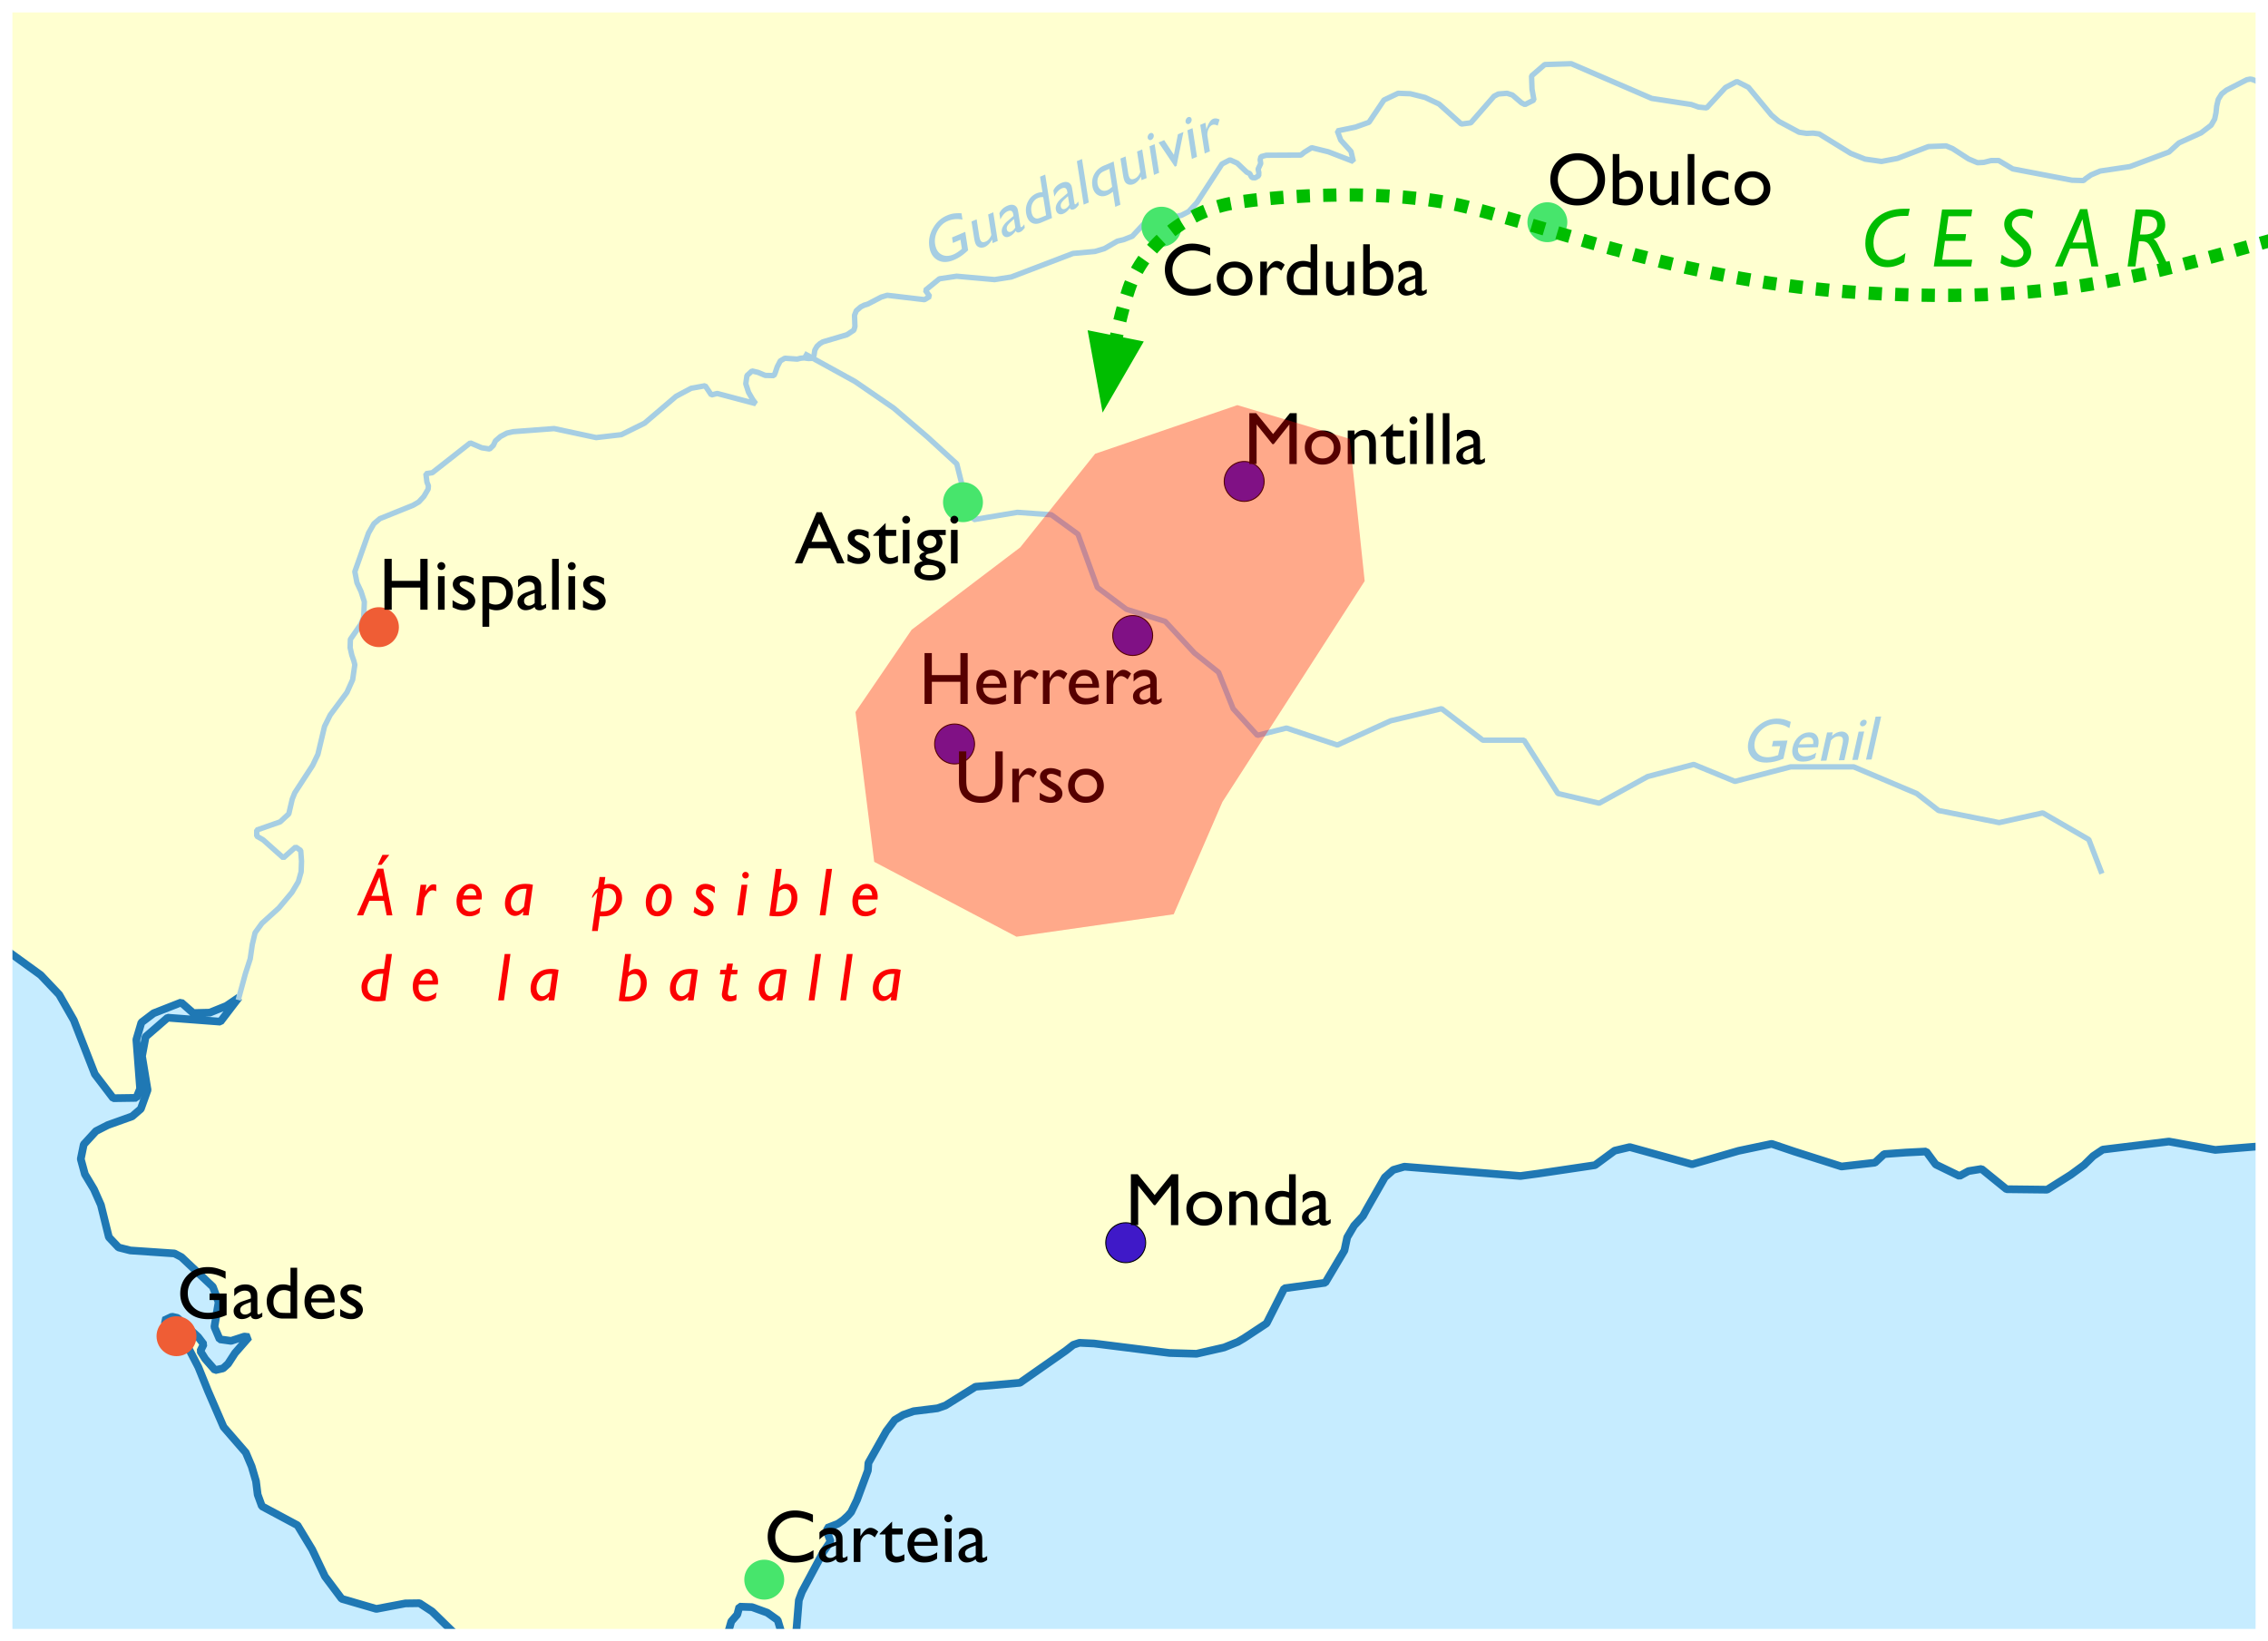
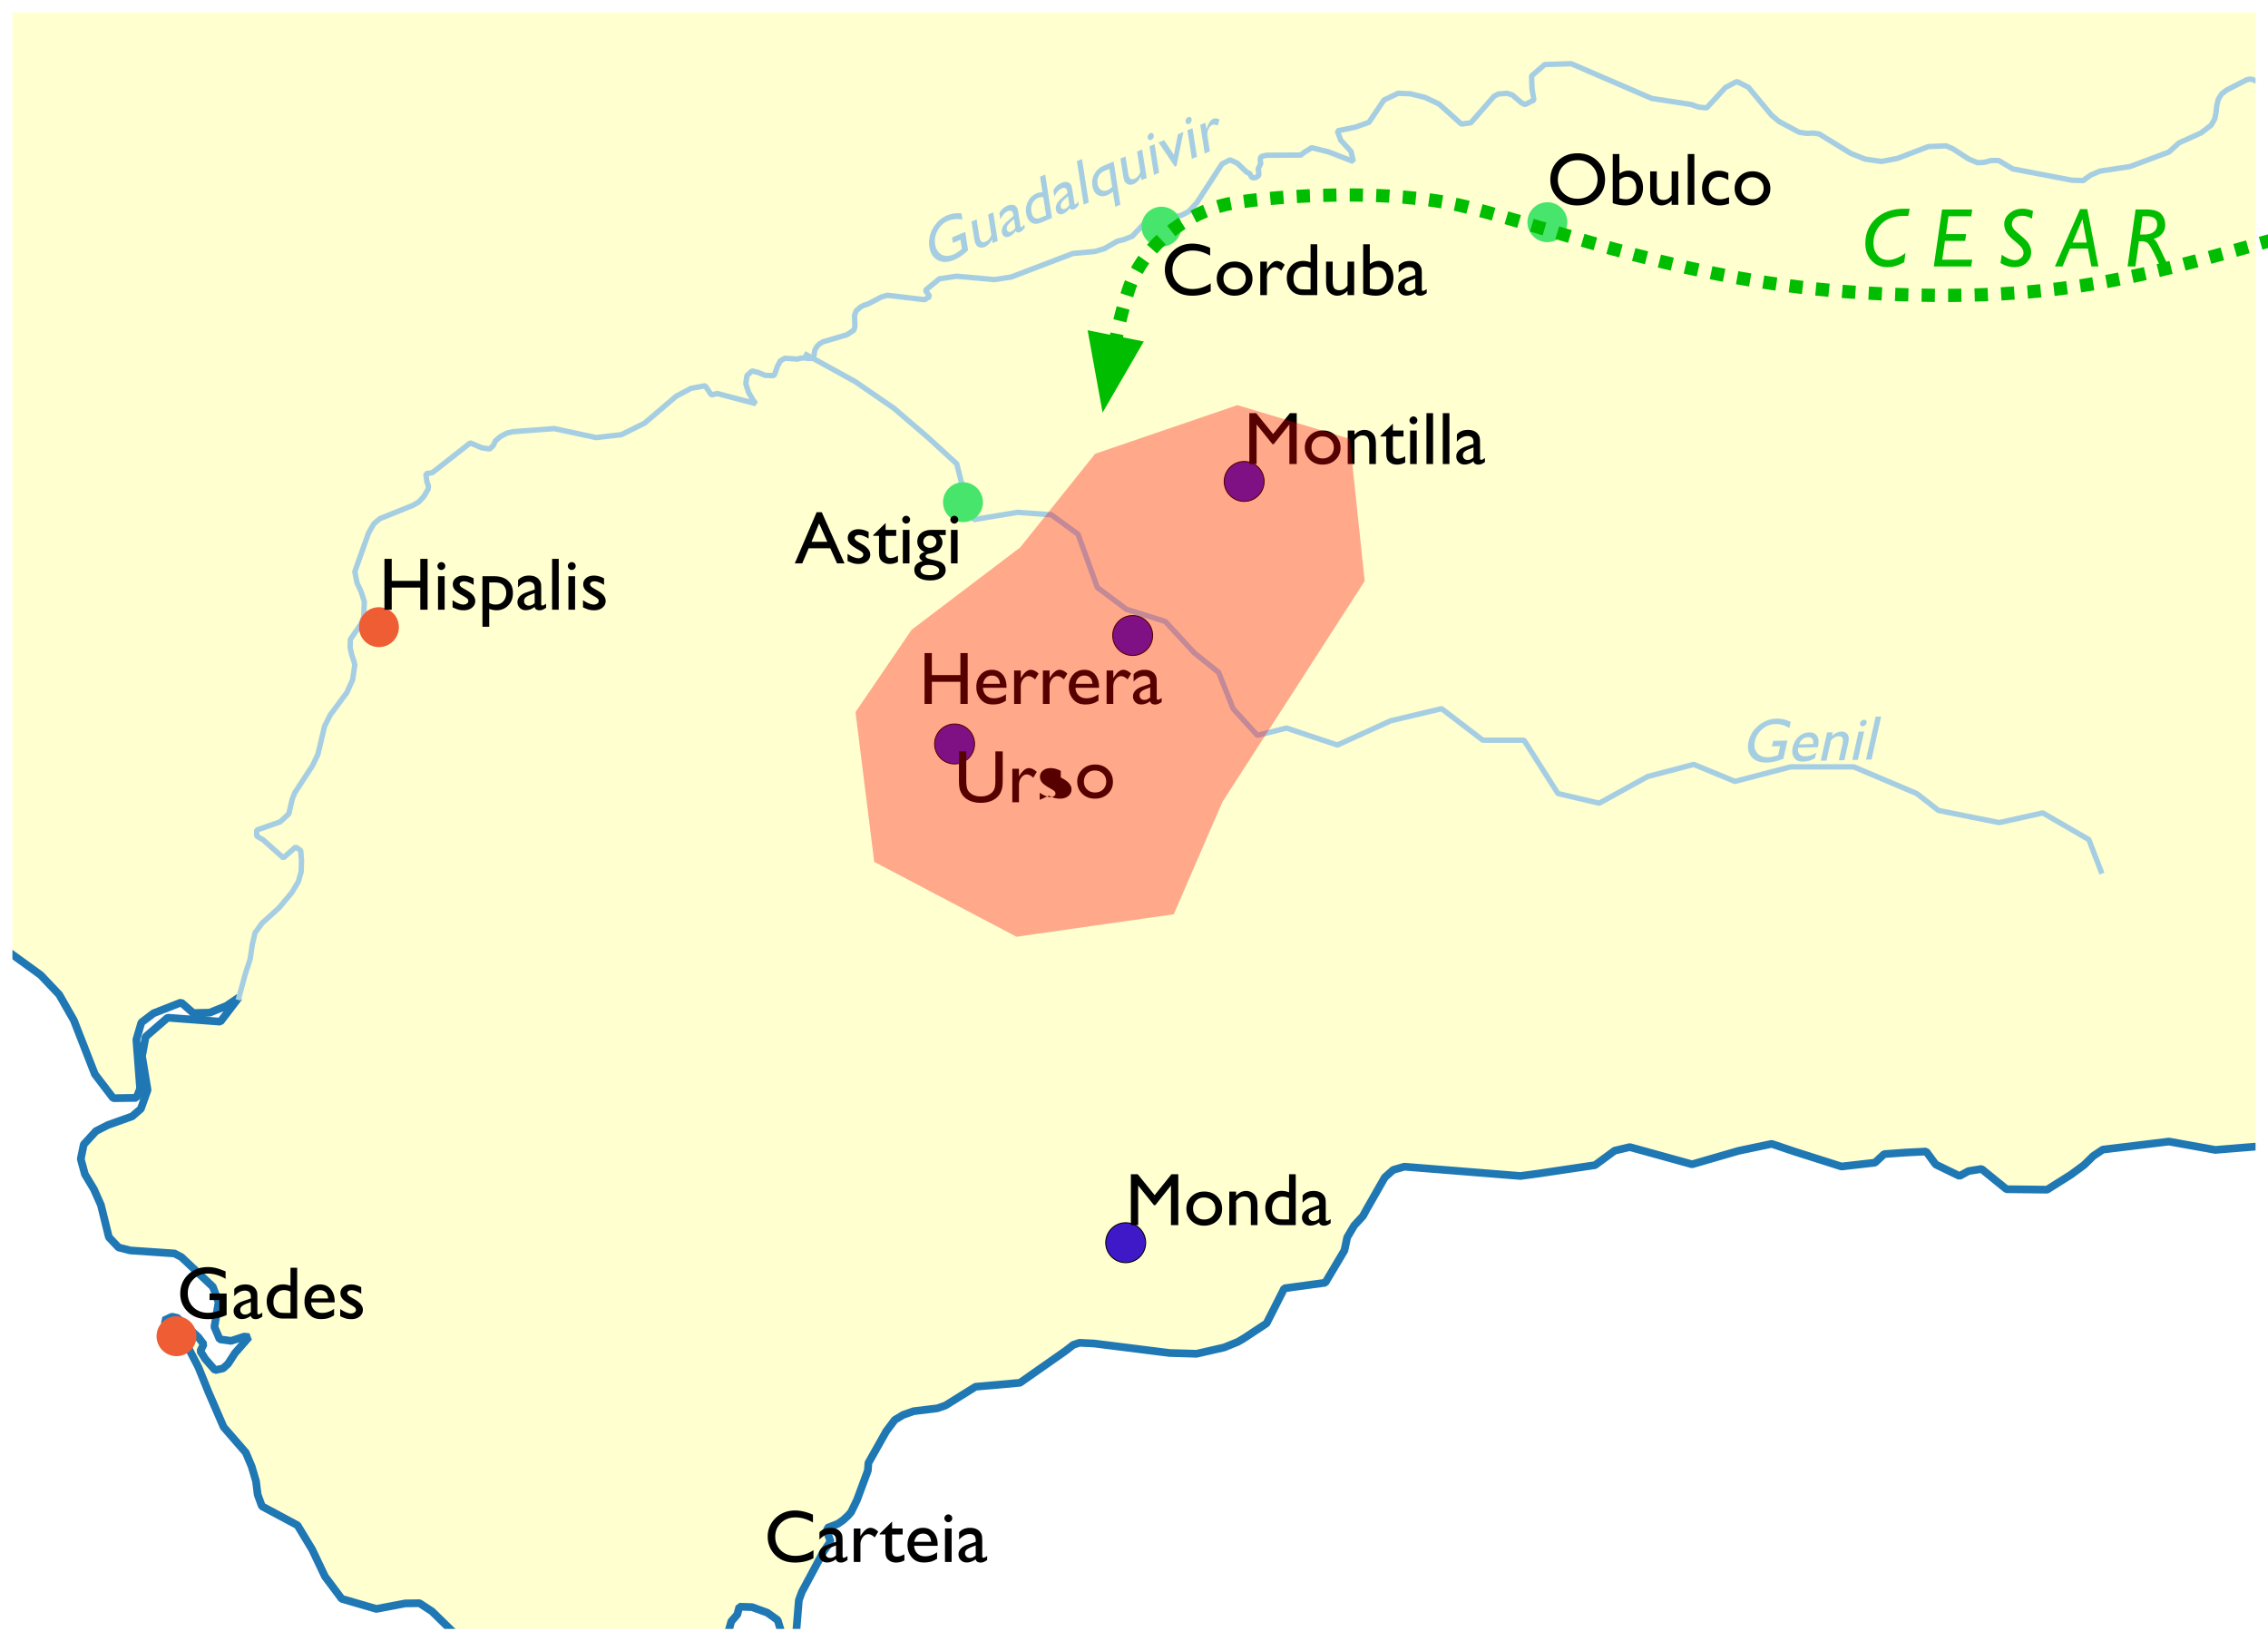
<svg xmlns="http://www.w3.org/2000/svg" width="730.183" height="528.467" viewBox="0 0 2281.821 1651.46" version="1.2">
  <defs>
    <filter style="color-interpolation-filters:sRGB" id="a" x="-.472" width="1.944" y="-.452" height="1.904">
      <feGaussianBlur stdDeviation="100.79" />
    </filter>
  </defs>
  <g style="fill:none;fill-rule:evenodd;stroke:#000;stroke-width:1;stroke-linecap:square;stroke-linejoin:bevel" font-size="54.167" font-weight="400">
    <g style="font-style:normal;font-weight:400;font-size:54.167px;font-family:'.SF NS Text';fill:#fff;fill-opacity:1;stroke:none">
      <path d="M-1-1h3509.87v2482.31H-1V-1" style="fill-rule:evenodd" transform="translate(-619.648 -347.188) scale(1)" />
    </g>
    <g style="font-style:normal;font-weight:400;font-size:54.167px;font-family:'.SF NS Text';fill:#fff;fill-opacity:1;stroke:none">
      <path vector-effect="non-scaling-stroke" d="M0 0h281v194H0V0" style="fill-rule:evenodd" transform="translate(-525.183 -264.532) scale(11.808)" />
    </g>
    <g style="font-style:normal;font-weight:400;font-size:54.167px;font-family:'.SF NS Text';fill:#000;fill-opacity:0;stroke:none">
      <path vector-effect="non-scaling-stroke" d="M0 0h3319v2291H0V0" style="fill-rule:evenodd" fill="none" transform="translate(-525.183 -264.532) scale(1)" />
    </g>
    <g style="font-style:normal;font-weight:400;font-size:54.167px;font-family:'.SF NS Text';fill:#c6ecff;fill-opacity:1;stroke:#000;stroke-width:3.071;stroke-linecap:square;stroke-linejoin:bevel;stroke-opacity:1">
-       <path d="M-331.9 2515.59V-233.871h3982.8V2515.59" style="fill-rule:evenodd" transform="translate(-525.183 -264.532) scale(1)" />
-     </g>
+       </g>
    <g style="font-style:normal;font-weight:400;font-size:54.167px;font-family:'.SF NS Text';fill:#ffffd0;fill-opacity:1;stroke:#1f78b4;stroke-width:7.795;stroke-linecap:square;stroke-linejoin:bevel;stroke-opacity:1">
      <path d="m-324.376 1228.47-7.524 4.96v-13.56l7.524-7.71 1.492 2.44 1.145 2.67 1.838 6.1-3.835 2.77-.64 2.33" style="fill-rule:evenodd" transform="translate(-525.183 -264.532) scale(1)" />
      <path d="M-331.9-233.871h3982.8V2515.59H843.398l33.986-86.58 3.515-15.31 1.225-19.63 2.85-11.43 14.061-31.95 13.609-43.48 1.172-6.79 1.97-7.47 8.629-12.29 1.971-7.97 3.888-37.89 4.527-18.73 5.859-12.22 12.57-13.39 22.663-3.74 60.217 8.93 7.93-1.51 17.63-17.83 8.15-6.28 11.88-6.43 11.93-2.96 8.26 4.14 11.42-5.42 15.53-.4 15.55 3.91 11.1 7.43 38.59-23.13 10.97-9.92 23.44-27.22 12.17-10.81 13.58-6.61 5.29.33 3 2.99 7.82 4.41 6.09-.36 2.51-6.2 1.54-6.2 1.65-1.44 4.03 1.66.32-.03 8.95-1.35 12.41 1.15 14.46 8.09 10.95 8.49 11.82 2.76 17.18-8.78-5.75 17.1-28.61 22.74-3.38 12.12-.05.2-3.2 11.73 2.19 20.1 9.8 41.82 3.11 33.93 2.53 9.7 4 7.48 5.14 5.84 3.86.72 11.13-1.77 3.36 1.05.9 4.68-1.36 12.23.46 5.08 10.97 42.83 6.92 16.18 13.74 12.96 27.65 19.9 23.17 22.26 55.31 79.26 10.09 7.97 16.03 2.84 11.88 3.83 6.62 4.68h1303.59l.05-.11 16.64-24.87-1.3-8.43 3.19-6.67 6.13-2.51 7.8 4.18 2.9 6.57-3.51 13.83 3.03 9.5-2.29 8.51h765.9V1018.8l-.65.66-16.7 23.14-11.53 33.43-4.84 28.53-7.91 22.31-3.52 22.84-19.49 50.12-13.82 22.84-.56 10.1 1.83 7.3 2.4 6.23 1.2 7.13-1.09 7.27-3.2 4.26-5.01 2-14.67 1.1-3.99 1.9-8.15 8.13-22.96 15.92-9.08 11.02-6.71 33.75-7.67 9.82-10.28 7.72-10.73 11.64-2.53 6.26-3.39 15.43-3.43 6.71-5.99 3.86-7.27 1.93-6.16 2.52-6.71 15.56-10.22 7.94-13.11 5.29-12.7 1.92-24.55-7.8-18.35-18.75-16.01-22.31-17.44-18.56-23.28-14.57-13.6-5.19-14.76-2.06-12.14 2.46-21.25 11.25-13.35 3.06-6.04-1.67-17.71-7.71-7.88-1.8-51.93 9.11-10.55 6.13-12.97 31.22-13.4 36.5-16.69 17.47-3.2 2.33-7.4 7.64-16.67 7.2-22.19 3.22-11.74-4.38-13.4 5.75-17.2-11.63-12.86-10.36-12.04-5.38-5.89 1.76-5.94 7.6-6.01 1.8-6.87-3.85-17.9-24.06-18.24-12.99-12.63-1.1-35.64 11.88-58.08-10.33-52.52 4.27-46.59-8.41-66.55 8.11-9.7 6.51-9.11 8.97-13.39 9.84-23.81 15-40.87-.47-25.11-20.37-13.15 2.15-9.02 4.93-23.93-11.6-9.62-13.04-20.5 1.03-21.76 1.56-9.26 8.63-33.68 3.85-47.23-15.01-22.97-7.76-33.32 7.01-46.81 13.56-62.66-17.32-15.22 3.62-19.77 14.56-56.84 8.44-18.13 2.46-116.81-9.37-11.21 3.25-8.47 7.51-18.27 32.02-3.73 6.87-8.89 9.66-6.98 11.85-2.77 13.14-19.29 32.48-41.21 5.62-17.82 35.24-22.77 15.03-6.18 3.64-13.77 5.57-27.8 6.36-27.14-.8-75.98-9.54-14.62-.69-6.23 2.05-7.43 5.83-46.23 32.36-44.71 3.97-30.26 18.87-8.07 2.81-23.94 2.95-10.49 3.67-8.44 5.07-8.58 11.41-17.97 31.89-.54 7.64-10.97 29.62-5.86 12.16-3.25 3.7-4.79 4.42-5.35 3.7-10.79 4.17.72 6.14 2.74 7.33-7.4 10.9-21.41 39.95-3.09 8.38-3.84 47 .56 4.85-1.94 10.81-5.38-7.12-10.71-35.55-10.41-7.42-15.42-5.61-12.67-.43-2.13 7.92-6.02 6.89-2.91 10.29.56 11.55 4.32 10.55-3.28 5.93 1.79 12.56 3.62 7.91 1.92 6.59-2.06 9.09-4.44 5.47-4.5 4.35-13.75 5.44-65.51 23.54-9.43 6.19-20.13 6.09-11.74-24.53-27.49-15.54-11.55-9.03-15.56 5.8-13.58-4.61-12.94-8.04-27.75-8.04-9.96-9.16-14.06-20.71-42.639-41.75-12.623-8.25-14.248.2-29.188 5.54-34.833-10.16-16.831-22.47-12.89-27.14-14.753-24.38-35.819-19.16-4.261-11.7-1.678-13.49-4.368-14.84-5.885-13.93-22.37-25.8-15.5-35.81-9.853-24.37-14.727-28.39-14.275-11.96-5.619-6.63 8.069-3.78 5.433 1.19 20.852 19.16 5.593 7.35-3.356 6.89 4.874 7.85 9.933 11.37 8.123-1.86 4.953-4.54 7.031-10.83 14.008-16.03-4.661-.57-13.315 4.34-11.478-1.59-5.3-12.49 4.208-24.83-5.806-15.55-31.611-29.85-6.977-3.65-44.421-3.02-11.824-3.02-9.747-10.32-8.043-32.47-6.977-15.7-9.108-15.22-4.155-15.28 2.983-14.62 12.304-13.43 11.93-6.09 24.501-8.78 8.682-7.48 6.817-19.02-5.592-34.08 3.622-19.47 22.157-19.22 53.076 4 18.615-24.38-12.57 8.53-16.778 6.79-16.617.4-12.118-10.66-27.723 10.86-12.303 9.33-5.06 17.18 3.781 49.39-3.781 9.24-23.276.34-18.482-24.22-21.198-54.33-14.701-25.72-18.642-19.69-160.533-116.19-17.416-9.35-15.18-4.08-11.185-4.91-27.004-22.48-13.263-6.21-12.836-6.49-11.771-18.38-4.421-21.47 4.501-10.3 7.856-6.72 22.663-34.328 7.484-14.56-33.236 37.548-18.109 12.91-20.559.04v5.11l14.274 22.14 6.977 14.38 1.065 8.89-8.628 1.03-57.417-28.28-21.145-6.92-25.764-8.48-17.219 7.81 18.562 2.34 8.788 4.45-158.588 4.05-9.96 4.38-12.97 11.93-12.117 1.47-11.185-4.54-10.413-6.06 1.918 4.02 1.358 3.44 1.97 2.67 4.048 1.61v5.08l-4.847 6.15-10.918-8.36-14.008-3.78-15.02-.56-14.062 1.47-14.167 5.55-26.472 18.51-10.972 3.94-38.189 25.02-5.113 7.01-99.122 67.85-21.571 19.65-9.481-.17-10.173-4.47-13.821-2.87-.574-.01" style="fill-rule:evenodd" transform="translate(-525.183 -264.532) scale(1)" />
    </g>
    <g style="font-style:normal;font-weight:400;font-size:54.167px;font-family:'.SF NS Text';fill:none;stroke:#a6cee3;stroke-width:5.433;stroke-linecap:square;stroke-linejoin:bevel;stroke-opacity:1">
      <path d="m67.877-233.871-6.74 5.549-1.118 3.175-5.592 11.163-2.237 6.007-4.474 28.595-1.279 19.169.213 8.559 1.066 6.58 3.195 5.285 4.368 2.488 3.861 2.932 1.998 6.477-3.516 11.621L30.3-76.413 18.369-34.3l-6.392 9.8 7.51 10.99-.693 9.695-6.338 9.285-9.428 9.998-15.126 17.034-6.285 9.177-5.007 13.73.054 25.31-2.45 3.67-5.433.61-6.818 1.733-5.646 2.547-2.397 3.158-.479 62.251-2.077 15.027-4.794 12.107-18.695 9.766-10.919 11.391-8.681 14.167-6.871 29.207-8.469 5.42-37.443-2.541-11.452 2.066-8.149 6.232-7.031 23.5-19.787 20.411-7.909 10.998 12.25 25.846-4.687 33.611-16.138 55.076 4.58 16.445 17.896 28.457 3.942 14.274 4.527 65.355-4.527 23.084-.586 7.344.586 23.51-1.705 17.003-8.308 26.288-2.983 16.285.426 17.626 4.208 16.209 8.042 11.801 24.022 8.773 8.468 9.814 7.67 11.426 9.747 8.937 6.285 3.091 6.258 2.116 6.685.907 7.616-.47 3.409 11.353.506 5.542 1.412 4.836 6.018 9.267 5.007 5.339 11.292 9.332 3.568 5.069 4.634 15.405 3.888 20.131 1.864 18.112-1.438 9.255 11.292 25.646 4.953 65.425 6.552 27.013-4.475 12.482 3.196 18.597 10.227 36.25M2922.61 392.444l36.16-56.73 26.9-29.299 17.79-51.29-4.69-17.852-16.3-9.758-37.49-6.506-18.38-.271-14.49 4.202-11.5 8.064-9.21 11.315-18.33 34.069-7.45 7.99-15.88 8.361-7.51 6.396-12.89 21.724-5 6.597-23.17 17.047h-4.05l-1.78-.372-4.13-1.657-2.18-.372-3.41.676-20.4 10.449-4.9 3.855-3.41 5.511-1.55 6.761-.69 6.592-1.33 6.388-3.57 6.184-10.07 7.705-22.37 10.136-9.96 9.121-39.38 14.692-29.86 4.457-9.21 3.917-5.59 3.883-1.87 1.79-11.72-.372-59.54-11.379-14.22-8.443-7.67.068-7.17 1.823-6.36.338-9-3.783-16.14-10.437-6.55-2.736-17.79.709-31.11 11.924-16.08 3.04-16.49-2.364-14.41-5.742-31.79-19.595-6.13-.811-6.5.27-7.56-1.148-20.29-10.882-7.51-6.354-23.17-27.958-11.61-5.884-11.51 6.053-18.91 20.522-8.15-.811-7.29-2.603-39.84-6.119-80.96-34.935-26.69.846-13.26 11.466.48 13.291 1.92 10.954-9.06 4.564-3.46-1.758-9.11-7.843-5.48-1.758-8.68.71-4.32 2.231-23.38 26.772-9.53 1.25-22.43-20.145-14.06-6.626-14.81-3.719-12.3-.473-14.27 6.795-15.08 22.411-13.69 4.866-18.16 3.785 3.46 9.292 10.31 11.351 2.37 10.099-25.14-9.728-16.78-4.121-7.67 4.763-3.14 2.635-34.83.202-5.44 1.385-.74 3.243.53 3.715-2.61 5.606.69 3.376-.1 3.242-3.52 2.127-3.19-.169-1.18-1.823-1.11-2.228-3.04-1.452-9.59-9.118-7.29-3.276-8.05 4.187-25.19 38.792-8.36 9.079-7.35 3.779-8.31 1.822-18.32.608-8.61 3.441-14.08 15.181-8.79 3.441-6.29 1.518-13.02 7.487-9.51 2.833-22.05 1.99-62.1 23.702-16.78 2.629-38.19-3.404-17.31 2.595-14.17 11.561 4.48 6.201-5.33 3.235-37.5-4.414-5.96 1.786-13.69 7.11-3.51 1.044-3.47 1.752-4.5 3.875-1.78 4.548.42 11.318-1.06 3.638-7.03 4.647-24.24 7.173-2.98 1.818-2.87 2.66-2.19 3.839-.85 5.589-1.71 2.659-3.78.168-4.42-.605-3.51.336-3.46.875-12.42-.875-4.58 2.693-3.03 5.857-2.03 5.991-1.33 2.929-8.79-.202-7.19-3.029-6.07-1.448-5.11 4.679-1.17 8.244 2.77 8.547 4.15 7.2 3.12 4.238-38.8-10.26-5.86 1.514-6.23-9.287-14.07 2.557-15.18 8.075-31.74 27.044-23.38 11.567-25.3 2.925-42.29-9.045-41.28 3.094-6.18 1.412-6.5 3.429-5.11 4.438-2.13 4.572-3.68 3.597-7.99-1.244-11.5-4.908-38.189 29.98-6.498 1.008 1.065 8.467 1.491 3.763-.266 3.292-4.261 7.322-5.113 5.576-5.912 3.425-33.236 13.365-6.072 5.137-5.38 9.366-13.795 38.86 2.158 11.17 4.127 8.854 3.303 10.262-.639 15.288-2.823 7.24-10.6 15.282-.239 8.444 1.678 7.338 1.997 5.762 1.038 3.986-2.183 15.071-5.753 12.825-16.831 22.696-5.699 11.479-6.684 28.105-5.3 11.13-17.949 27.59-2.557 6.31-3.462 14.84-8.735 8.09-23.542 8.22v6.08l6.658 3.94 20.133 17.97 12.357-10.96 5.113 3.54.799 10.75-.373 10.69-2.823 9.95-6.444 10.78-13.103 15.65-17.044 15.41-6.924 9.54-2.823 11.94-2.077 14.3-4.9 15.1-6.445 23.72" style="fill-rule:evenodd" transform="translate(-525.183 -264.532) scale(1)" />
      <path d="m1336.58 621.519 48.78 26.827 39.02 26.828 34.15 29.266 29.26 26.827 7.32 29.266 9.75 26.827 43.9-7.316 34.15 2.439 26.82 19.51 19.51 53.655 29.27 21.949 39.02 12.194 29.27 31.705 24.39 19.511 14.63 36.583 24.39 26.83 29.26-7.32 51.22 17.07 53.65-24.386 51.22-12.194 41.46 31.7h41.46l34.14 53.66 41.46 9.75 48.78-26.82 46.34-12.2 41.46 17.07 56.09-14.63h63.41l63.41 26.83 21.95 17.07 60.97 12.2 43.9-9.76 46.34 26.83 12.19 31.7" style="fill-rule:evenodd" transform="translate(-525.183 -264.532) scale(1)" />
    </g>
    <g style="font-style:normal;font-weight:400;font-size:54.167px;font-family:'.SF NS Text';fill:#47e56c;fill-opacity:1;stroke:#000;stroke-width:1;stroke-linecap:square;stroke-linejoin:bevel;stroke-opacity:0" stroke="none">
      <path vector-effect="non-scaling-stroke" d="M1713.82 492.62c0 11.089-8.99 20.079-20.08 20.079-11.09 0-20.08-8.99-20.08-20.079s8.99-20.079 20.08-20.079c11.09 0 20.08 8.99 20.08 20.079M2102.06 488.115c0 11.089-8.99 20.079-20.08 20.079-11.09 0-20.08-8.99-20.08-20.079s8.99-20.079 20.08-20.079c11.09 0 20.08 8.99 20.08 20.079" style="fill-rule:evenodd" transform="translate(-525.183 -264.532) scale(1)" />
    </g>
    <g style="font-style:normal;font-weight:400;font-size:54.167px;font-family:'.SF NS Text';fill:#ef5d35;fill-opacity:1;stroke:#000;stroke-width:1;stroke-linecap:square;stroke-linejoin:bevel;stroke-opacity:0" stroke="none">
      <path vector-effect="non-scaling-stroke" d="M926.505 895.56c0 11.089-8.989 20.079-20.079 20.079-11.089 0-20.078-8.99-20.078-20.079s8.989-20.079 20.078-20.079c11.09 0 20.079 8.99 20.079 20.079M722.846 1608.98c0 11.09-8.989 20.08-20.078 20.08-11.09 0-20.079-8.99-20.079-20.08 0-11.09 8.989-20.08 20.079-20.08 11.089 0 20.078 8.99 20.078 20.08" style="fill-rule:evenodd" transform="translate(-525.183 -264.532) scale(1)" />
    </g>
    <g style="font-style:normal;font-weight:400;font-size:54.167px;font-family:'.SF NS Text';fill:#47e56c;fill-opacity:1;stroke:#000;stroke-width:1;stroke-linecap:square;stroke-linejoin:bevel;stroke-opacity:0">
-       <path vector-effect="non-scaling-stroke" d="M1314.17 1853.94c0 11.09-8.99 20.08-20.08 20.08-11.09 0-20.08-8.99-20.08-20.08 0-11.09 8.99-20.08 20.08-20.08 11.09 0 20.08 8.99 20.08 20.08" style="fill-rule:evenodd" stroke="none" transform="translate(-525.183 -264.532) scale(1)" />
-     </g>
+       </g>
    <g style="font-style:normal;font-weight:400;font-size:54.167px;font-family:'.SF NS Text';fill:#3f19c8;fill-opacity:1;stroke:#000;stroke-width:1;stroke-linecap:square;stroke-linejoin:bevel;stroke-opacity:1">
      <path vector-effect="non-scaling-stroke" d="M1797.02 748.936c0 11.09-8.99 20.079-20.08 20.079-11.09 0-20.08-8.989-20.08-20.079 0-11.089 8.99-20.078 20.08-20.078 11.09 0 20.08 8.989 20.08 20.078M1505.67 1013.1c0 11.09-8.99 20.08-20.08 20.08-11.09 0-20.08-8.99-20.08-20.08 0-11.09 8.99-20.076 20.08-20.076 11.09 0 20.08 8.986 20.08 20.076" style="fill-rule:evenodd" transform="translate(-525.183 -264.532) scale(1)" />
    </g>
    <g style="font-style:normal;font-weight:400;font-size:54.167px;font-family:'.SF NS Text';fill:#47e56c;fill-opacity:1;stroke:#000;stroke-width:1;stroke-linecap:square;stroke-linejoin:bevel;stroke-opacity:0">
      <path vector-effect="non-scaling-stroke" d="M1514.12 769.831c0 11.089-8.99 20.079-20.08 20.079-11.09 0-20.08-8.99-20.08-20.079s8.99-20.079 20.08-20.079c11.09 0 20.08 8.99 20.08 20.079" style="fill-rule:evenodd" stroke="none" transform="translate(-525.183 -264.532) scale(1)" />
    </g>
    <g style="font-style:normal;font-weight:400;font-size:54.167px;font-family:'.SF NS Text';fill:#3f19c8;fill-opacity:1;stroke:#000;stroke-width:1;stroke-linecap:square;stroke-linejoin:bevel;stroke-opacity:1">
      <path vector-effect="non-scaling-stroke" d="M1684.84 903.967c0 11.089-8.99 20.079-20.08 20.079-11.09 0-20.08-8.99-20.08-20.079s8.99-20.079 20.08-20.079c11.09 0 20.08 8.99 20.08 20.079M1677.83 1514.9c0 11.09-8.99 20.08-20.08 20.08-11.09 0-20.08-8.99-20.08-20.08 0-11.09 8.99-20.08 20.08-20.08 11.09 0 20.08 8.99 20.08 20.08" style="fill-rule:evenodd" transform="translate(-525.183 -264.532) scale(1)" />
    </g>
    <g style="font-style:normal;font-weight:400;font-size:54.167px;font-family:'.SF NS Text';fill:#a6cee3;fill-opacity:1;stroke:none">
      <path vector-effect="non-scaling-stroke" d="M33.24-21.164h14.426l-4.54 18.21C37.262-.655 31.726.493 26.516.493c-7.115 0-12.283-2.076-15.503-6.23-3.22-4.152-4.07-9.274-2.552-15.365 1.6-6.419 5.137-11.76 10.61-16.026 5.472-4.266 11.53-6.399 18.175-6.399 2.42 0 4.652.262 6.695.785 2.044.522 4.553 1.481 7.527 2.876l-1.564 6.275c-4.386-2.973-9.101-4.46-14.146-4.46-4.696 0-9.053 1.6-13.07 4.799-4.018 3.199-6.607 7.126-7.768 11.781-1.217 4.881-.601 8.87 1.846 11.967 2.448 3.096 6.205 4.645 11.27 4.645 2.461 0 5.544-.564 9.25-1.692l.631-.185 2.232-8.952h-8.275l1.365-5.475M68.62 0l.898-3.6c-1.512 1.293-3.12 2.298-4.828 3.016C62.983.133 61.37.492 59.853.492c-1.784 0-3.319-.446-4.604-1.338-1.285-.892-2.121-2.102-2.51-3.63-.387-1.528-.14-4.065.745-7.613l4.042-16.212h5.599l-4.027 16.15c-.741 2.974-.833 5.05-.276 6.23.557 1.179 1.902 1.768 4.035 1.768 2.666 0 5.256-1.302 7.772-3.907l5.047-20.24h5.598L74.218 0H68.62m35.495-17.011-2.999 12.028c-.24.963-.032 1.445.624 1.445.677 0 1.858-.502 3.544-1.507l-.851 3.415c-1.476.82-2.636 1.379-3.479 1.676a7.552 7.552 0 0 1-2.526.446c-2.4 0-3.58-.943-3.54-2.83C92.05-.492 89.288.431 86.6.431c-1.969 0-3.447-.651-4.435-1.954-.988-1.302-1.236-2.937-.745-4.906.445-1.784 1.483-3.379 3.115-4.784 1.632-1.404 3.73-2.517 6.293-3.337l7.78-2.461.376-1.508c.85-3.404-.429-5.106-3.833-5.106-3.055 0-6.423 1.58-10.102 4.737l1.526-6.121c2.813-2.564 6.26-3.845 10.341-3.845 3.056 0 5.307.8 6.754 2.399.488.513.871 1.194 1.151 2.046.28.85.381 1.702.302 2.553-.079.85-.415 2.466-1.008 4.845M95.763-5.6l2.094-8.398-4.113 1.446c-2.097.759-3.636 1.523-4.617 2.292-.981.769-1.615 1.728-1.901 2.876-.292 1.17-.155 2.123.409 2.861.565.738 1.441 1.107 2.63 1.107 1.785 0 3.618-.728 5.498-2.184m42.808-37.375h5.629L133.485 0h-11.966c-4.184 0-7.191-1.323-9.023-3.968-1.833-2.646-2.194-6.194-1.084-10.644 1.038-4.163 3.199-7.588 6.484-10.274 3.284-2.687 6.957-4.03 11.017-4.03 1.887 0 3.838.4 5.853 1.2l3.805-15.258M129.052-4.8l4.472-17.934a9.731 9.731 0 0 0-4.961-1.323c-2.789 0-5.237.913-7.343 2.738s-3.545 4.286-4.317 7.383c-.726 2.912-.568 5.158.474 6.737.626.943 1.38 1.579 2.262 1.907.882.328 2.574.492 5.076.492h4.337m34.047-12.212L160.1-4.983c-.24.963-.032 1.445.624 1.445.677 0 1.858-.502 3.545-1.507l-.852 3.415c-1.476.82-2.635 1.379-3.479 1.676a7.552 7.552 0 0 1-2.526.446c-2.399 0-3.579-.943-3.539-2.83-2.839 1.846-5.602 2.769-8.288 2.769-1.969 0-3.448-.651-4.435-1.954-.988-1.302-1.237-2.937-.746-4.906.445-1.784 1.484-3.379 3.116-4.784 1.631-1.404 3.729-2.517 6.292-3.337l7.781-2.461.376-1.508c.849-3.404-.429-5.106-3.834-5.106-3.055 0-6.423 1.58-10.102 4.737l1.527-6.121c2.813-2.564 6.26-3.845 10.341-3.845 3.055 0 5.307.8 6.754 2.399.487.513.871 1.194 1.151 2.046.28.85.38 1.702.301 2.553-.079.85-.415 2.466-1.008 4.845M154.747-5.6l2.094-8.398-4.113 1.446c-2.097.759-3.635 1.523-4.617 2.292-.981.769-1.615 1.728-1.901 2.876-.292 1.17-.155 2.123.409 2.861.565.738 1.442 1.107 2.631 1.107 1.784 0 3.617-.728 5.497-2.184m24.043-37.375h5.599L173.674 0h-5.598l10.714-42.974m23.366 14.673h10.582l-10.653 42.728h-5.599l3.72-14.92c-2.604.657-4.747.985-6.428.985-4.02 0-7.005-1.353-8.955-4.06-1.95-2.707-2.406-6.142-1.368-10.306 1.099-4.409 3.338-7.916 6.715-10.52 3.376-2.604 7.372-3.907 11.986-3.907m-.738 22.948 4.418-17.718h-3.538c-2.42 0-4.062.107-4.925.323a9.645 9.645 0 0 0-2.33.892 11.13 11.13 0 0 0-1.979 1.4c-1.973 1.743-3.279 3.896-3.918 6.46-.721 2.891-.444 5.255.831 7.09 1.276 1.835 3.287 2.753 6.035 2.753.636 0 1.169-.04 1.6-.123.431-.082 1.402-.359 2.914-.83l.461-.123.431-.124M231.276 0l.897-3.6c-1.511 1.293-3.121 2.298-4.827 3.016-1.707.717-3.319 1.076-4.837 1.076-1.784 0-3.319-.446-4.604-1.338-1.284-.892-2.121-2.102-2.509-3.63-.388-1.528-.14-4.066.745-7.613l4.042-16.212h5.598l-4.026 16.15c-.742 2.974-.834 5.05-.277 6.23.557 1.179 1.902 1.768 4.035 1.768 2.666 0 5.257-1.302 7.772-3.907l5.047-20.24h5.599L236.875 0h-5.599m26.389-40.206c.923 0 1.634.318 2.131.954.498.636.632 1.415.402 2.338-.225.902-.748 1.682-1.567 2.338-.82.656-1.692.984-2.615.984-.861 0-1.537-.333-2.027-1-.49-.666-.625-1.44-.405-2.322.215-.861.733-1.625 1.556-2.292.822-.666 1.664-1 2.525-1M251.929-28.3h5.598L250.471 0h-5.598l7.056-28.3m30.992 0h6.06L269.313.491h-1.876L261.819-28.3h6.121l3.288 17.411 11.693-17.41m16.119-11.906c.923 0 1.634.318 2.131.954.498.636.632 1.415.402 2.338-.225.902-.748 1.682-1.567 2.338-.82.656-1.692.984-2.615.984-.861 0-1.537-.333-2.027-1-.49-.666-.625-1.44-.405-2.322.215-.861.733-1.625 1.556-2.292.822-.666 1.664-1 2.525-1M293.304-28.3h5.598L291.846 0h-5.598l7.056-28.3m19.672 0-1.618 6.49.43-.492c3.796-4.368 7.048-6.552 9.755-6.552 2.112 0 4.051 1.066 5.816 3.199l-4.18 4.922c-1.488-1.846-3.063-2.769-4.724-2.769-1.805 0-3.583.861-5.336 2.584-1.752 1.723-2.922 3.763-3.51 6.122L305.92 0h-5.629l7.056-28.3h5.629" style="fill-rule:nonzero" transform="rotate(-22.903 1137.432 -2173.296) scale(1)" />
    </g>
    <g style="font-style:normal;font-weight:400;font-size:54.167px;font-family:'.SF NS Text';fill:#a6cee3;fill-opacity:1;stroke:none">
      <path vector-effect="non-scaling-stroke" d="M33.24-21.164h14.426l-4.54 18.21C37.262-.655 31.726.493 26.516.493c-7.115 0-12.283-2.076-15.503-6.23-3.22-4.152-4.07-9.274-2.552-15.365 1.6-6.419 5.137-11.76 10.61-16.026 5.472-4.266 11.53-6.399 18.175-6.399 2.42 0 4.652.262 6.695.785 2.044.522 4.553 1.481 7.527 2.876l-1.564 6.275c-4.386-2.973-9.101-4.46-14.146-4.46-4.696 0-9.053 1.6-13.07 4.799-4.018 3.199-6.607 7.126-7.768 11.781-1.217 4.881-.601 8.87 1.846 11.967 2.448 3.096 6.205 4.645 11.27 4.645 2.461 0 5.544-.564 9.25-1.692l.631-.185 2.232-8.952h-8.275l1.365-5.475m44.877 7.506H58.213c-.531 2.707-.16 4.86 1.112 6.46 1.272 1.6 3.231 2.4 5.877 2.4 3.691 0 7.382-1.15 11.072-3.446L74.909-2.77c-2.01 1.149-3.921 1.97-5.736 2.461-1.814.493-3.86.739-6.136.739-3.117 0-5.479-.646-7.084-1.938-1.606-1.292-2.716-3.03-3.33-5.214-.614-2.185-.563-4.712.152-7.583 1.074-4.307 3.168-7.809 6.28-10.505 3.113-2.697 6.618-4.046 10.514-4.046 3.753 0 6.42 1.313 8 3.938 1.582 2.625 1.823 6.142.723 10.551l-.176.708m-18.944-3.353h14.243c.413-2.236.176-3.958-.711-5.168-.888-1.21-2.337-1.815-4.347-1.815-2.01 0-3.806.605-5.39 1.815-1.583 1.21-2.848 2.932-3.795 5.168m34.248-11.29-.897 3.6c3.192-2.77 6.377-4.154 9.556-4.154 1.764 0 3.291.457 4.581 1.37 1.29.912 2.131 2.163 2.525 3.752.393 1.59.16 4.107-.699 7.552L104.452 0h-5.599l4.019-16.12c.721-2.89.795-4.957.223-6.198-.573-1.24-1.895-1.86-3.966-1.86-2.646 0-5.22 1.322-7.726 3.968L86.363 0h-5.72l7.055-28.3h5.722m31.761-11.906c.923 0 1.633.318 2.131.954.498.636.632 1.415.401 2.338-.225.902-.747 1.682-1.567 2.338-.82.656-1.691.984-2.614.984-.861 0-1.537-.333-2.027-1-.49-.666-.625-1.44-.405-2.322.214-.861.733-1.625 1.555-2.292.823-.666 1.665-1 2.526-1M119.444-28.3h5.599L117.987 0h-5.599l7.056-28.3M136.9-42.975h5.598L131.784 0h-5.599L136.9-42.974" style="fill-rule:nonzero" transform="rotate(-1.422 31796.336 -70173.937) scale(1)" />
    </g>
    <g style="font-style:normal;font-weight:400;font-size:54.167px;font-family:'.SF NS Text';fill:#000;fill-opacity:1;stroke:none">
      <path vector-effect="non-scaling-stroke" d="M49.731-11.865v8.056C44.361-.879 38.16.586 31.128.586c-5.713 0-10.56-1.148-14.539-3.442-3.98-2.295-7.129-5.457-9.448-9.485-2.32-4.029-3.479-8.387-3.479-13.074 0-7.446 2.655-13.709 7.965-18.787 5.31-5.078 11.86-7.617 19.647-7.617 5.371 0 11.34 1.404 17.908 4.212v7.873c-5.981-3.418-11.829-5.127-17.541-5.127-5.86 0-10.724 1.85-14.594 5.548-3.87 3.699-5.804 8.332-5.804 13.898 0 5.615 1.904 10.23 5.713 13.843 3.808 3.613 8.679 5.42 14.611 5.42 6.202 0 12.256-1.905 18.164-5.713m24.2-21.9c5.127 0 9.387 1.654 12.78 4.962 3.395 3.309 5.091 7.465 5.091 12.47 0 4.858-1.72 8.893-5.163 12.103-3.443 3.21-7.776 4.816-13 4.816-5.054 0-9.278-1.63-12.672-4.889-3.393-3.26-5.09-7.33-5.09-12.213 0-4.932 1.715-9.04 5.145-12.323 3.43-3.284 7.733-4.926 12.91-4.926m-.367 6.006c-3.198 0-5.823 1.05-7.874 3.15-2.05 2.1-3.076 4.773-3.076 8.02 0 3.222 1.05 5.853 3.15 7.891 2.1 2.04 4.797 3.058 8.093 3.058 3.271 0 5.95-1.031 8.038-3.094 2.088-2.063 3.131-4.706 3.131-7.929 0-3.198-1.086-5.847-3.259-7.946-2.173-2.1-4.907-3.15-8.203-3.15m32.769-5.932v7.727l.366-.586c3.223-5.2 6.446-7.8 9.668-7.8 2.515 0 5.139 1.269 7.874 3.808l-3.516 5.86c-2.319-2.198-4.468-3.297-6.445-3.297-2.149 0-4.01 1.026-5.585 3.077-1.575 2.05-2.362 4.48-2.362 7.287V0h-6.702v-33.691h6.702m43.907-17.469h6.701V0h-14.245c-4.981 0-8.954-1.575-11.92-4.724-2.967-3.15-4.45-7.373-4.45-12.671 0-4.956 1.557-9.033 4.669-12.232 3.113-3.198 7.087-4.797 11.921-4.797 2.246 0 4.687.476 7.324 1.428V-51.16m0 45.447v-21.35c-2.075-1.05-4.175-1.575-6.299-1.575-3.32 0-5.963 1.087-7.929 3.26-1.965 2.172-2.948 5.102-2.948 8.789 0 3.466.855 6.14 2.564 8.02 1.025 1.123 2.112 1.88 3.259 2.27 1.148.39 3.211.586 6.189.586h5.164M187.434 0v-4.285c-1.416 1.538-3.033 2.735-4.852 3.59-1.819.854-3.632 1.28-5.438 1.28-2.124 0-4.084-.53-5.878-1.592-1.795-1.062-3.15-2.503-4.065-4.321-.916-1.82-1.373-4.84-1.373-9.064v-19.3h6.665v19.227c0 3.54.506 6.012 1.519 7.415 1.014 1.404 2.79 2.106 5.329 2.106 3.174 0 5.871-1.55 8.093-4.65v-24.097h6.665V0h-6.665m15.747-51.16h6.665v19.886c2.881-2.1 5.957-3.15 9.229-3.15 4.272 0 7.763 1.611 10.473 4.834 2.71 3.223 4.065 7.361 4.065 12.415 0 5.42-1.617 9.735-4.852 12.945-3.235 3.21-7.562 4.816-12.982 4.816-2.173 0-4.462-.232-6.867-.696-2.404-.464-4.315-1.05-5.731-1.758V-51.16m6.665 26.258v18.237a24.135 24.135 0 0 0 6.995 1.025c2.954 0 5.365-1.05 7.232-3.15 1.868-2.099 2.802-4.796 2.802-8.092 0-3.345-.873-6.067-2.618-8.167-1.746-2.1-4.023-3.15-6.83-3.15-2.49 0-5.017 1.1-7.581 3.297m52.295 4.65v14.32c0 1.147.391 1.72 1.172 1.72.806 0 2.063-.598 3.772-1.794v4.065c-1.514.977-2.728 1.642-3.644 1.996a7.901 7.901 0 0 1-2.875.53c-2.856 0-4.541-1.122-5.053-3.368-2.832 2.197-5.847 3.296-9.046 3.296-2.343 0-4.297-.775-5.859-2.326-1.563-1.55-2.344-3.497-2.344-5.84 0-2.125.763-4.023 2.289-5.695 1.526-1.673 3.693-2.997 6.5-3.974l8.533-2.93v-1.794c0-4.053-2.026-6.079-6.079-6.079-3.638 0-7.178 1.88-10.62 5.64v-7.288c2.588-3.052 6.311-4.578 11.169-4.578 3.638 0 6.555.953 8.753 2.857.732.61 1.391 1.422 1.977 2.435.586 1.013.958 2.026 1.117 3.04.159 1.013.238 2.935.238 5.767m-6.555 13.587v-9.998l-4.468 1.722c-2.27.903-3.876 1.812-4.816 2.728-.939.915-1.409 2.057-1.409 3.424 0 1.392.445 2.527 1.336 3.406s2.045 1.318 3.461 1.318c2.124 0 4.089-.867 5.896-2.6" style="fill-rule:nonzero" transform="translate(1168.313 296.934) scale(1)" />
    </g>
    <g style="font-style:normal;font-weight:400;font-size:54.167px;font-family:'.SF NS Text';fill:#000;fill-opacity:1;stroke:none">
      <path vector-effect="non-scaling-stroke" d="M41.711-51.16h7.325V0H41.71v-22.266H12.964V0H5.64v-51.16h7.324v22.12H41.71v-22.12m46.396 34.9H64.413c.171 3.223 1.251 5.786 3.241 7.69 1.99 1.905 4.56 2.857 7.709 2.857 4.394 0 8.447-1.367 12.158-4.101v6.518c-2.05 1.367-4.083 2.344-6.097 2.93-2.015.586-4.377.879-7.087.879-3.71 0-6.714-.77-9.008-2.307-2.295-1.539-4.132-3.608-5.512-6.208s-2.069-5.609-2.069-9.027c0-5.127 1.453-9.295 4.358-12.506 2.905-3.21 6.677-4.816 11.316-4.816 4.468 0 8.032 1.563 10.693 4.688 2.661 3.125 3.992 7.312 3.992 12.56v.843M64.56-20.25h16.955c-.17-2.662-.964-4.712-2.38-6.153-1.416-1.44-3.32-2.16-5.713-2.16-2.393 0-4.352.72-5.878 2.16-1.526 1.44-2.52 3.491-2.984 6.152m37.899-13.44v7.728l.366-.586c3.223-5.2 6.446-7.8 9.668-7.8 2.515 0 5.139 1.269 7.874 3.808l-3.516 5.86c-2.319-2.198-4.468-3.297-6.445-3.297-2.149 0-4.01 1.026-5.585 3.077-1.575 2.05-2.362 4.48-2.362 7.287V0h-6.702v-33.691h6.702m28.953 0v7.727l.366-.586c3.223-5.2 6.446-7.8 9.668-7.8 2.515 0 5.139 1.269 7.874 3.808l-3.516 5.86c-2.319-2.198-4.468-3.297-6.445-3.297-2.149 0-4.01 1.026-5.585 3.077-1.575 2.05-2.362 4.48-2.362 7.287V0h-6.702v-33.691h6.702m49.757 17.431h-23.693c.17 3.223 1.251 5.786 3.241 7.69 1.989 1.905 4.559 2.857 7.708 2.857 4.395 0 8.448-1.367 12.158-4.101v6.518c-2.05 1.367-4.083 2.344-6.097 2.93-2.014.586-4.376.879-7.086.879-3.711 0-6.714-.77-9.009-2.307-2.295-1.539-4.132-3.608-5.511-6.208-1.38-2.6-2.069-5.609-2.069-9.027 0-5.127 1.452-9.296 4.357-12.506 2.906-3.21 6.678-4.816 11.316-4.816 4.468 0 8.033 1.563 10.694 4.688 2.661 3.125 3.991 7.312 3.991 12.56v.843m-23.547-3.991h16.956c-.171-2.662-.965-4.712-2.381-6.153-1.416-1.44-3.32-2.16-5.713-2.16-2.392 0-4.351.72-5.877 2.16-1.526 1.44-2.521 3.491-2.985 6.152m37.899-13.44v7.728l.367-.586c3.222-5.2 6.445-7.8 9.668-7.8 2.514 0 5.139 1.269 7.873 3.808l-3.515 5.86c-2.32-2.198-4.468-3.297-6.446-3.297-2.148 0-4.01 1.026-5.584 3.077-1.575 2.05-2.363 4.48-2.363 7.287V0h-6.701v-33.691h6.701m43.714 13.44v14.318c0 1.148.39 1.722 1.172 1.722.805 0 2.063-.599 3.772-1.795v4.065c-1.514.977-2.729 1.642-3.644 1.996a7.905 7.905 0 0 1-2.875.53c-2.856 0-4.541-1.122-5.054-3.368-2.832 2.197-5.847 3.296-9.045 3.296-2.344 0-4.297-.775-5.859-2.326-1.563-1.55-2.344-3.497-2.344-5.84 0-2.125.763-4.023 2.289-5.695 1.526-1.673 3.692-2.997 6.5-3.974l8.533-2.93v-1.794c0-4.053-2.027-6.079-6.079-6.079-3.638 0-7.178 1.88-10.621 5.64v-7.288c2.588-3.052 6.312-4.578 11.17-4.578 3.638 0 6.555.953 8.752 2.857.733.61 1.392 1.422 1.978 2.435.586 1.013.958 2.026 1.117 3.04.159 1.013.238 2.935.238 5.767M232.68-6.665v-9.998l-4.468 1.722c-2.271.903-3.876 1.812-4.816 2.728-.94.915-1.41 2.057-1.41 3.424 0 1.392.446 2.527 1.337 3.406s2.045 1.318 3.461 1.318c2.124 0 4.089-.867 5.896-2.6" style="fill-rule:nonzero" transform="translate(924.543 708.292) scale(1)" />
    </g>
    <g style="font-style:normal;font-weight:400;font-size:54.167px;font-family:'.SF NS Text';fill:#000;fill-opacity:1;stroke:none">
      <path vector-effect="non-scaling-stroke" d="M46.362-51.16h6.812V0h-7.361v-39.807L30.066-20.032H28.71L12.817-39.807V0H5.493v-51.16h6.885l17.029 21.02 16.955-21.02m33.022 17.395c5.127 0 9.387 1.654 12.781 4.962 3.394 3.309 5.09 7.465 5.09 12.47 0 4.858-1.72 8.893-5.163 12.103-3.443 3.21-7.776 4.816-13 4.816-5.054 0-9.278-1.63-12.672-4.889-3.393-3.26-5.09-7.33-5.09-12.213 0-4.932 1.715-9.04 5.145-12.323 3.43-3.284 7.733-4.926 12.91-4.926m-.367 6.006c-3.198 0-5.823 1.05-7.874 3.15-2.05 2.1-3.076 4.773-3.076 8.02 0 3.222 1.05 5.853 3.15 7.891 2.1 2.04 4.797 3.058 8.093 3.058 3.271 0 5.951-1.031 8.038-3.094 2.088-2.063 3.131-4.706 3.131-7.929 0-3.198-1.086-5.847-3.259-7.946-2.173-2.1-4.907-3.15-8.203-3.15m32.293-5.932v4.284c2.979-3.296 6.36-4.944 10.144-4.944 2.1 0 4.053.544 5.859 1.63a10.624 10.624 0 0 1 4.12 4.468c.94 1.892 1.41 4.889 1.41 8.99V0h-6.665v-19.19c0-3.442-.525-5.902-1.575-7.379-1.049-1.477-2.807-2.215-5.273-2.215-3.149 0-5.823 1.575-8.02 4.724V0H104.5v-33.691h6.811m26.111 5.346 12.524-12.304v6.958h10.657v6.006h-10.657v16.516c0 3.857 1.599 5.786 4.798 5.786 2.392 0 4.919-.806 7.58-2.417v6.225c-2.563 1.44-5.359 2.16-8.386 2.16-3.052 0-5.591-.89-7.617-2.672a7.61 7.61 0 0 1-1.575-1.813c-.415-.672-.763-1.55-1.044-2.637-.28-1.086-.421-3.155-.421-6.207v-14.941h-5.859v-.66m33.135-19.519c1.099 0 2.039.379 2.82 1.135.781.757 1.172 1.685 1.172 2.784 0 1.074-.391 2.002-1.172 2.783-.781.781-1.721 1.172-2.82 1.172-1.025 0-1.929-.397-2.71-1.19-.781-.794-1.172-1.715-1.172-2.765 0-1.026.391-1.935 1.172-2.729.781-.793 1.685-1.19 2.71-1.19m-3.296 14.173h6.665V0h-6.665v-33.691m16.438-17.469h6.665V0h-6.665v-51.16m16.437 0h6.665V0h-6.665v-51.16m37.458 30.909v14.318c0 1.148.391 1.722 1.172 1.722.806 0 2.063-.599 3.772-1.795v4.065c-1.514.977-2.728 1.642-3.644 1.996a7.896 7.896 0 0 1-2.874.53c-2.857 0-4.541-1.122-5.054-3.368-2.832 2.197-5.847 3.296-9.046 3.296-2.343 0-4.296-.775-5.859-2.326-1.562-1.55-2.344-3.497-2.344-5.84 0-2.125.763-4.023 2.289-5.695 1.526-1.673 3.693-2.997 6.5-3.974l8.533-2.93v-1.794c0-4.053-2.026-6.079-6.079-6.079-3.638 0-7.178 1.88-10.62 5.64v-7.288c2.588-3.052 6.311-4.578 11.169-4.578 3.638 0 6.555.953 8.753 2.857.732.61 1.391 1.422 1.977 2.435.586 1.013.959 2.027 1.117 3.04.159 1.013.238 2.936.238 5.768m-6.555 13.586v-9.998l-4.468 1.722c-2.27.903-3.875 1.812-4.815 2.728-.94.915-1.41 2.057-1.41 3.424 0 1.392.445 2.527 1.336 3.406s2.045 1.318 3.461 1.318c2.124 0 4.089-.867 5.896-2.6" style="fill-rule:nonzero" transform="translate(1251.442 466.88) scale(1)" />
    </g>
    <g style="font-style:normal;font-weight:400;font-size:54.167px;font-family:'.SF NS Text';fill:#000;fill-opacity:1;stroke:none">
      <path vector-effect="non-scaling-stroke" d="M41.711-51.16h7.325V0H41.71v-22.266H12.964V0H5.64v-51.16h7.324v22.12H41.71v-22.12m21.127 3.296c1.099 0 2.039.379 2.82 1.135.781.757 1.172 1.685 1.172 2.784 0 1.074-.39 2.002-1.172 2.783-.781.781-1.721 1.172-2.82 1.172-1.025 0-1.928-.397-2.71-1.19-.78-.794-1.172-1.715-1.172-2.765 0-1.026.391-1.935 1.172-2.729.782-.793 1.685-1.19 2.71-1.19M59.542-33.69h6.665V0h-6.664v-33.691M74.184-2.417v-7.178c1.88 1.319 3.803 2.387 5.768 3.205 1.966.817 3.62 1.226 4.962 1.226 1.392 0 2.588-.341 3.59-1.025 1-.684 1.5-1.501 1.5-2.454 0-.976-.323-1.788-.97-2.435s-2.044-1.58-4.193-2.801c-4.297-2.393-7.11-4.438-8.44-6.134-1.331-1.697-1.997-3.547-1.997-5.548 0-2.588 1.007-4.7 3.021-6.336 2.015-1.636 4.609-2.454 7.782-2.454 3.296 0 6.678.928 10.144 2.784v6.591c-3.955-2.392-7.19-3.588-9.704-3.588-1.294 0-2.338.274-3.131.824-.794.549-1.19 1.275-1.19 2.179 0 .78.36 1.525 1.08 2.233.72.708 1.984 1.563 3.79 2.564l2.38 1.355C94.194-16.235 97-12.72 97-8.862c0 2.758-1.08 5.023-3.24 6.793C91.598-.3 88.821.586 85.427.586c-2.002 0-3.784-.214-5.347-.64-1.562-.428-3.527-1.216-5.895-2.363m30.052 19.592V-33.69h11.682c5.981 0 10.638 1.489 13.971 4.467 3.332 2.979 4.999 7.141 4.999 12.488 0 5.054-1.569 9.204-4.706 12.451-3.137 3.247-7.135 4.87-11.994 4.87-2.148 0-4.528-.475-7.141-1.427v18.017h-6.811m11.535-44.64h-4.724v20.727c2.051 1.05 4.2 1.574 6.446 1.574 3.125 0 5.682-1.086 7.672-3.259 1.989-2.173 2.984-4.968 2.984-8.386 0-2.197-.47-4.138-1.41-5.823-.939-1.684-2.221-2.911-3.845-3.68-1.623-.77-3.998-1.154-7.123-1.154m47.571 7.214v14.32c0 1.147.391 1.72 1.172 1.72.806 0 2.063-.598 3.772-1.794v4.065c-1.514.977-2.728 1.642-3.644 1.996a7.896 7.896 0 0 1-2.874.53c-2.857 0-4.541-1.122-5.054-3.368-2.832 2.197-5.847 3.296-9.046 3.296-2.343 0-4.296-.775-5.859-2.326-1.562-1.55-2.344-3.497-2.344-5.84 0-2.125.763-4.023 2.289-5.695 1.526-1.673 3.693-2.997 6.5-3.974l8.533-2.93v-1.794c0-4.053-2.026-6.079-6.079-6.079-3.638 0-7.178 1.88-10.62 5.64v-7.288c2.588-3.052 6.311-4.578 11.169-4.578 3.638 0 6.555.953 8.753 2.857.732.61 1.391 1.422 1.977 2.435.586 1.013.959 2.026 1.117 3.04.159 1.013.238 2.935.238 5.767m-6.555 13.587v-9.998l-4.468 1.722c-2.27.903-3.875 1.812-4.815 2.728-.94.915-1.41 2.057-1.41 3.424 0 1.392.445 2.527 1.336 3.406s2.045 1.318 3.461 1.318c2.124 0 4.089-.867 5.896-2.6m17.535-44.495h6.665V0h-6.665v-51.16m19.733 3.296c1.099 0 2.039.379 2.82 1.135.781.757 1.172 1.685 1.172 2.784 0 1.074-.391 2.002-1.172 2.783-.781.781-1.721 1.172-2.82 1.172-1.025 0-1.929-.397-2.71-1.19-.781-.794-1.172-1.716-1.172-2.765 0-1.026.391-1.935 1.172-2.729.781-.793 1.685-1.19 2.71-1.19m-3.296 14.173h6.665V0h-6.665v-33.691m14.643 31.274v-7.178c1.88 1.319 3.803 2.387 5.768 3.205 1.965.817 3.62 1.226 4.962 1.226 1.392 0 2.588-.341 3.589-1.025 1.001-.684 1.502-1.501 1.502-2.454 0-.976-.324-1.788-.971-2.435s-2.045-1.58-4.193-2.801c-4.297-2.393-7.111-4.438-8.441-6.134-1.331-1.697-1.996-3.547-1.996-5.549 0-2.587 1.007-4.7 3.021-6.335 2.014-1.636 4.608-2.454 7.782-2.454 3.296 0 6.677.928 10.144 2.784v6.591c-3.955-2.392-7.19-3.589-9.704-3.589-1.294 0-2.338.275-3.131.825-.794.549-1.191 1.275-1.191 2.179 0 .78.361 1.525 1.081 2.233.72.708 1.983 1.563 3.79 2.564l2.38 1.355c5.616 3.174 8.423 6.69 8.423 10.547 0 2.758-1.08 5.023-3.241 6.793-2.16 1.77-4.937 2.655-8.331 2.655-2.002 0-3.784-.214-5.347-.64-1.562-.428-3.528-1.216-5.896-2.363" style="fill-rule:nonzero" transform="translate(381.152 613.468) scale(1)" />
    </g>
    <g style="font-style:normal;font-weight:400;font-size:54.167px;font-family:'.SF NS Text';fill:#000;fill-opacity:1;stroke:none">
      <path vector-effect="non-scaling-stroke" d="M30.762-51.892c7.91 0 14.496 2.502 19.757 7.507 5.261 5.005 7.892 11.28 7.892 18.823 0 7.544-2.655 13.788-7.965 18.732C45.136-1.886 38.44.586 30.359.586c-7.715 0-14.142-2.472-19.281-7.416-5.14-4.944-7.709-11.139-7.709-18.585 0-7.642 2.588-13.965 7.764-18.97 5.176-5.005 11.719-7.507 19.629-7.507m.293 6.958c-5.86 0-10.675 1.831-14.447 5.493-3.772 3.662-5.658 8.338-5.658 14.026 0 5.518 1.892 10.107 5.676 13.77 3.784 3.662 8.52 5.493 14.209 5.493 5.713 0 10.48-1.868 14.3-5.603 3.821-3.736 5.732-8.387 5.732-13.953 0-5.42-1.91-9.98-5.731-13.678-3.821-3.699-8.515-5.548-14.081-5.548m35.11-6.226h6.666v19.886c2.88-2.1 5.957-3.15 9.228-3.15 4.272 0 7.764 1.612 10.474 4.834 2.71 3.223 4.065 7.361 4.065 12.415 0 5.42-1.618 9.735-4.853 12.945C88.51-1.02 84.183.586 78.763.586c-2.173 0-4.462-.232-6.866-.696-2.405-.464-4.316-1.05-5.732-1.758V-51.16m6.666 26.258v18.237a24.131 24.131 0 0 0 6.994 1.025c2.954 0 5.365-1.05 7.233-3.15 1.867-2.099 2.801-4.796 2.801-8.092 0-3.345-.872-6.067-2.618-8.167-1.746-2.1-4.022-3.15-6.83-3.15-2.49 0-5.017 1.1-7.58 3.297M125.418 0v-4.285c-1.416 1.538-3.033 2.735-4.852 3.59-1.819.854-3.631 1.28-5.438 1.28-2.124 0-4.083-.53-5.878-1.592-1.794-1.062-3.149-2.503-4.065-4.321-.915-1.82-1.373-4.84-1.373-9.064v-19.3h6.665v19.227c0 3.54.507 6.012 1.52 7.415 1.013 1.404 2.789 2.106 5.328 2.106 3.174 0 5.872-1.55 8.093-4.65v-24.097h6.665V0h-6.665m16.187-51.16h6.665V0h-6.665v-51.16m41.56 43.286v6.592C179.82-.037 176.548.586 173.35.586c-5.273 0-9.479-1.563-12.616-4.688-3.137-3.125-4.706-7.312-4.706-12.56 0-5.298 1.526-9.57 4.578-12.818 3.052-3.247 7.068-4.87 12.048-4.87 1.734 0 3.29.164 4.669.494 1.38.33 3.083.946 5.109 1.85v7.104c-3.369-2.149-6.494-3.223-9.375-3.223-3.003 0-5.469 1.056-7.397 3.168-1.929 2.112-2.893 4.803-2.893 8.075 0 3.442 1.043 6.176 3.131 8.203 2.087 2.026 4.901 3.04 8.441 3.04 2.563 0 5.505-.745 8.826-2.235m23.688-25.89c5.127 0 9.387 1.653 12.781 4.962 3.393 3.308 5.09 7.464 5.09 12.469 0 4.858-1.721 8.893-5.163 12.103-3.443 3.21-7.776 4.816-13.001 4.816-5.054 0-9.277-1.63-12.671-4.889-3.393-3.26-5.09-7.33-5.09-12.213 0-4.932 1.715-9.04 5.145-12.323 3.43-3.284 7.733-4.926 12.909-4.926m-.366 6.006c-3.198 0-5.823 1.05-7.874 3.15-2.051 2.1-3.076 4.773-3.076 8.02 0 3.222 1.05 5.853 3.15 7.891 2.099 2.04 4.797 3.058 8.093 3.058 3.271 0 5.951-1.031 8.038-3.094 2.088-2.063 3.131-4.706 3.131-7.929 0-3.198-1.086-5.847-3.259-7.946-2.173-2.1-4.907-3.15-8.203-3.15" style="fill-rule:nonzero" transform="translate(1556.412 206.125) scale(1)" />
    </g>
    <g style="font-style:normal;font-weight:400;font-size:54.167px;font-family:'.SF NS Text';fill:#000;fill-opacity:1;stroke:none">
      <path vector-effect="non-scaling-stroke" d="M49.731-11.865v8.056C44.361-.879 38.16.586 31.128.586c-5.713 0-10.56-1.148-14.539-3.442-3.98-2.295-7.129-5.457-9.448-9.485-2.32-4.029-3.479-8.387-3.479-13.074 0-7.446 2.655-13.709 7.965-18.787 5.31-5.078 11.86-7.617 19.647-7.617 5.371 0 11.34 1.404 17.908 4.212v7.873c-5.981-3.418-11.829-5.127-17.541-5.127-5.86 0-10.724 1.85-14.594 5.548-3.87 3.699-5.804 8.332-5.804 13.898 0 5.615 1.904 10.23 5.713 13.843 3.808 3.613 8.679 5.42 14.611 5.42 6.202 0 12.256-1.905 18.164-5.713m29.254-8.387v14.32c0 1.147.39 1.72 1.172 1.72.805 0 2.063-.598 3.772-1.794v4.065C82.415-.964 81.2-.299 80.285.055a7.902 7.902 0 0 1-2.875.53c-2.856 0-4.54-1.122-5.054-3.368C69.524-.586 66.51.513 63.311.513c-2.344 0-4.297-.775-5.86-2.326-1.562-1.55-2.343-3.497-2.343-5.84 0-2.125.763-4.023 2.289-5.695 1.526-1.673 3.692-2.997 6.5-3.974l8.533-2.93v-1.794c0-4.053-2.027-6.079-6.08-6.079-3.637 0-7.177 1.88-10.62 5.64v-7.288c2.588-3.052 6.312-4.578 11.17-4.578 3.638 0 6.555.953 8.752 2.857.733.61 1.392 1.422 1.978 2.435.586 1.013.958 2.026 1.117 3.04.159 1.013.238 2.935.238 5.767M72.43-6.665v-9.998l-4.468 1.722c-2.27.903-3.876 1.812-4.816 2.728-.94.915-1.41 2.057-1.41 3.424 0 1.392.446 2.527 1.337 3.406s2.045 1.318 3.46 1.318c2.125 0 4.09-.867 5.897-2.6m24.529-27.026v7.727l.366-.586c3.223-5.2 6.446-7.8 9.668-7.8 2.515 0 5.139 1.269 7.874 3.808l-3.516 5.86c-2.319-2.198-4.468-3.297-6.445-3.297-2.149 0-4.01 1.026-5.585 3.077-1.575 2.05-2.362 4.48-2.362 7.287V0h-6.702v-33.691h6.702m19.322 5.346 12.525-12.304v6.958h10.656v6.005h-10.656v16.517c0 3.857 1.599 5.786 4.797 5.786 2.393 0 4.919-.806 7.581-2.417v6.225c-2.564 1.44-5.359 2.16-8.387 2.16-3.051 0-5.59-.89-7.617-2.672a7.632 7.632 0 0 1-1.575-1.813c-.415-.672-.762-1.55-1.043-2.637-.281-1.086-.421-3.155-.421-6.207v-14.942h-5.86v-.659m58.404 12.085h-23.694c.171 3.223 1.251 5.786 3.241 7.69 1.99 1.905 4.56 2.857 7.709 2.857 4.394 0 8.447-1.367 12.158-4.101v6.518c-2.051 1.367-4.083 2.344-6.097 2.93-2.014.586-4.377.879-7.086.879-3.711 0-6.714-.77-9.009-2.307-2.295-1.539-4.132-3.608-5.512-6.208-1.379-2.6-2.069-5.609-2.069-9.027 0-5.127 1.453-9.296 4.358-12.506 2.905-3.21 6.677-4.816 11.316-4.816 4.468 0 8.032 1.563 10.693 4.688 2.661 3.125 3.992 7.312 3.992 12.56v.843m-23.547-3.992h16.955c-.171-2.66-.964-4.711-2.38-6.152-1.416-1.44-3.32-2.16-5.713-2.16-2.393 0-4.352.72-5.878 2.16-1.526 1.44-2.52 3.491-2.984 6.152m34.2-27.612c1.099 0 2.039.379 2.82 1.135.781.757 1.172 1.685 1.172 2.784 0 1.074-.391 2.002-1.172 2.783-.781.781-1.721 1.172-2.82 1.172-1.025 0-1.928-.397-2.71-1.19-.781-.794-1.171-1.716-1.171-2.765 0-1.026.39-1.935 1.171-2.729.782-.793 1.685-1.19 2.71-1.19m-3.296 14.173h6.666V0h-6.666v-33.691m37.458 13.44v14.318c0 1.148.391 1.722 1.172 1.722.806 0 2.063-.599 3.772-1.795v4.065c-1.513.977-2.728 1.642-3.643 1.996a7.905 7.905 0 0 1-2.875.53c-2.857 0-4.541-1.122-5.054-3.368-2.832 2.197-5.847 3.296-9.045 3.296-2.344 0-4.297-.775-5.86-2.326-1.562-1.55-2.343-3.497-2.343-5.84 0-2.125.762-4.023 2.288-5.695 1.526-1.673 3.693-2.997 6.501-3.974l8.532-2.93v-1.794c0-4.053-2.026-6.079-6.079-6.079-3.637 0-7.178 1.88-10.62 5.64v-7.288c2.588-3.052 6.311-4.578 11.17-4.578 3.637 0 6.555.953 8.752 2.857.732.61 1.392 1.422 1.978 2.435.585 1.013.958 2.026 1.116 3.04.159 1.013.238 2.935.238 5.767m-6.555 13.587v-9.998l-4.467 1.722c-2.271.903-3.876 1.812-4.816 2.728-.94.915-1.41 2.057-1.41 3.424 0 1.392.446 2.527 1.337 3.406s2.044 1.318 3.46 1.318c2.124 0 4.09-.867 5.896-2.6" style="fill-rule:nonzero" transform="translate(768.712 1571.612) scale(1)" />
    </g>
    <g style="font-style:normal;font-weight:400;font-size:54.167px;font-family:'.SF NS Text';fill:#000;fill-opacity:1;stroke:none">
      <path vector-effect="non-scaling-stroke" d="M46.362-51.16h6.812V0h-7.361v-39.807L30.066-20.032H28.71L12.817-39.807V0H5.493v-51.16h6.885l17.029 21.02 16.955-21.02m33.022 17.395c5.127 0 9.387 1.654 12.781 4.962 3.394 3.309 5.09 7.465 5.09 12.47 0 4.858-1.72 8.893-5.163 12.103-3.443 3.21-7.776 4.816-13 4.816-5.054 0-9.278-1.63-12.672-4.889-3.393-3.26-5.09-7.33-5.09-12.213 0-4.932 1.715-9.04 5.145-12.323 3.43-3.284 7.733-4.926 12.91-4.926m-.367 6.006c-3.198 0-5.823 1.05-7.874 3.15-2.05 2.1-3.076 4.773-3.076 8.02 0 3.222 1.05 5.853 3.15 7.891 2.1 2.04 4.797 3.058 8.093 3.058 3.271 0 5.951-1.031 8.038-3.094 2.088-2.063 3.131-4.706 3.131-7.929 0-3.198-1.086-5.847-3.259-7.946-2.173-2.1-4.907-3.15-8.203-3.15m32.293-5.932v4.284c2.979-3.296 6.36-4.944 10.144-4.944 2.1 0 4.053.544 5.859 1.63a10.624 10.624 0 0 1 4.12 4.468c.94 1.892 1.41 4.889 1.41 8.99V0h-6.665v-19.19c0-3.442-.525-5.902-1.575-7.379-1.049-1.477-2.807-2.215-5.273-2.215-3.149 0-5.823 1.575-8.02 4.724V0H104.5v-33.691h6.811m53.32-17.469h6.702V0h-14.246c-4.98 0-8.953-1.575-11.92-4.724-2.966-3.15-4.449-7.373-4.449-12.671 0-4.956 1.556-9.033 4.669-12.232 3.113-3.198 7.086-4.797 11.92-4.797 2.246 0 4.688.476 7.324 1.428V-51.16m0 45.447v-21.35c-2.075-1.05-4.174-1.575-6.298-1.575-3.321 0-5.964 1.087-7.929 3.26-1.965 2.172-2.948 5.102-2.948 8.789 0 3.466.855 6.14 2.564 8.02 1.025 1.123 2.111 1.88 3.259 2.27 1.147.39 3.21.586 6.189.586h5.163m36.901-14.539v14.32c0 1.147.39 1.72 1.172 1.72.805 0 2.063-.598 3.772-1.794v4.065c-1.514.977-2.729 1.642-3.644 1.996a7.905 7.905 0 0 1-2.875.53c-2.856 0-4.541-1.122-5.054-3.368-2.832 2.197-5.847 3.296-9.045 3.296-2.344 0-4.297-.775-5.859-2.326-1.563-1.55-2.344-3.497-2.344-5.84 0-2.125.763-4.023 2.289-5.695 1.525-1.673 3.692-2.997 6.5-3.974l8.533-2.93v-1.794c0-4.053-2.027-6.079-6.08-6.079-3.637 0-7.177 1.88-10.62 5.64v-7.288c2.588-3.052 6.311-4.578 11.17-4.578 3.637 0 6.555.953 8.752 2.857.733.61 1.392 1.422 1.978 2.435.586 1.013.958 2.026 1.117 3.04.158 1.013.238 2.935.238 5.767m-6.555 13.587v-9.998l-4.468 1.722c-2.271.903-3.876 1.812-4.816 2.728-.94.915-1.41 2.057-1.41 3.424 0 1.392.446 2.527 1.337 3.406s2.045 1.318 3.461 1.318c2.124 0 4.089-.867 5.896-2.6" style="fill-rule:nonzero" transform="translate(1132.283 1232.652) scale(1)" />
    </g>
    <g style="font-style:normal;font-weight:400;font-size:54.167px;font-family:'.SF NS Text';fill:#000;fill-opacity:1;stroke:none">
      <path vector-effect="non-scaling-stroke" d="M33.289-25.195h17.175v21.68c-6.299 2.734-12.549 4.1-18.75 4.1-8.472 0-15.24-2.471-20.306-7.415-5.066-4.944-7.6-11.041-7.6-18.292 0-7.642 2.625-14.002 7.874-19.08 5.25-5.078 11.829-7.617 19.739-7.617 2.88 0 5.615.311 8.203.934 2.588.622 5.86 1.764 9.815 3.424v7.47c-6.104-3.54-12.159-5.31-18.165-5.31-5.59 0-10.302 1.905-14.135 5.714-3.833 3.808-5.75 8.484-5.75 14.026 0 5.81 1.917 10.559 5.75 14.245 3.833 3.687 8.764 5.53 14.795 5.53 2.93 0 6.433-.672 10.51-2.014l.696-.22v-10.657h-9.851v-6.518m48.118 4.944v14.318c0 1.148.39 1.722 1.172 1.722.805 0 2.063-.599 3.772-1.795v4.065c-1.514.977-2.729 1.642-3.644 1.996a7.902 7.902 0 0 1-2.875.53c-2.856 0-4.541-1.122-5.054-3.368C71.946-.586 68.931.513 65.733.513c-2.344 0-4.297-.775-5.86-2.326-1.562-1.55-2.343-3.497-2.343-5.84 0-2.125.763-4.023 2.289-5.695 1.525-1.673 3.692-2.997 6.5-3.974l8.533-2.93v-1.794c0-4.053-2.027-6.079-6.08-6.079-3.637 0-7.177 1.88-10.62 5.64v-7.288c2.588-3.052 6.311-4.578 11.17-4.578 3.637 0 6.555.953 8.752 2.857.733.61 1.392 1.422 1.978 2.435.586 1.013.958 2.027 1.117 3.04.158 1.013.238 2.936.238 5.768M74.852-6.665v-9.998l-4.468 1.722c-2.27.903-3.876 1.812-4.816 2.728-.94.915-1.41 2.057-1.41 3.424 0 1.392.446 2.527 1.337 3.406s2.045 1.318 3.46 1.318c2.125 0 4.09-.867 5.897-2.6m39.873-44.495h6.702V0h-14.246c-4.98 0-8.954-1.575-11.92-4.724-2.966-3.15-4.45-7.373-4.45-12.671 0-4.956 1.557-9.033 4.67-12.232 3.113-3.198 7.086-4.797 11.92-4.797 2.246 0 4.687.476 7.324 1.428V-51.16m0 45.447v-21.35c-2.075-1.05-4.175-1.575-6.299-1.575-3.32 0-5.963 1.087-7.928 3.26-1.966 2.172-2.948 5.102-2.948 8.789 0 3.466.854 6.14 2.563 8.02 1.026 1.123 2.112 1.88 3.26 2.27 1.147.39 3.21.586 6.189.586h5.163m44.444-10.547h-23.693c.17 3.223 1.251 5.786 3.241 7.69 1.989 1.905 4.559 2.857 7.708 2.857 4.395 0 8.448-1.367 12.158-4.101v6.518c-2.05 1.367-4.083 2.344-6.097 2.93-2.014.586-4.376.879-7.086.879-3.711 0-6.714-.77-9.009-2.307-2.295-1.539-4.132-3.608-5.511-6.208-1.38-2.6-2.069-5.609-2.069-9.027 0-5.127 1.452-9.296 4.357-12.506 2.906-3.21 6.678-4.816 11.316-4.816 4.468 0 8.033 1.563 10.694 4.688 2.661 3.125 3.991 7.312 3.991 12.56v.843m-23.547-3.991h16.956c-.171-2.662-.965-4.712-2.381-6.153-1.416-1.44-3.32-2.16-5.713-2.16-2.392 0-4.351.72-5.877 2.16-1.526 1.44-2.521 3.491-2.985 6.152m29.11 17.835v-7.178c1.88 1.319 3.803 2.387 5.768 3.205 1.966.817 3.62 1.226 4.962 1.226 1.392 0 2.588-.341 3.589-1.025 1.001-.684 1.502-1.501 1.502-2.454 0-.976-.324-1.788-.971-2.435s-2.044-1.58-4.193-2.801c-4.297-2.393-7.11-4.438-8.441-6.134-1.331-1.697-1.996-3.547-1.996-5.548 0-2.588 1.007-4.7 3.021-6.336 2.015-1.636 4.609-2.454 7.782-2.454 3.296 0 6.678.928 10.144 2.784v6.591c-3.955-2.392-7.19-3.589-9.704-3.589-1.294 0-2.338.275-3.131.825-.794.549-1.19 1.275-1.19 2.179 0 .78.36 1.525 1.08 2.233.72.708 1.984 1.563 3.79 2.564l2.381 1.355c5.615 3.174 8.422 6.69 8.422 10.547 0 2.758-1.08 5.023-3.241 6.793-2.16 1.77-4.937 2.655-8.331 2.655-2.002 0-3.784-.214-5.347-.64-1.562-.428-3.527-1.216-5.896-2.363" style="fill-rule:nonzero" transform="translate(177.54 1326.712) scale(1)" />
    </g>
    <g style="font-style:normal;font-weight:400;font-size:54.167px;font-family:'.SF NS Text';fill:#000;fill-opacity:1;stroke:none">
      <path vector-effect="non-scaling-stroke" d="M21.973-51.453h5.163L50.024 0h-7.507l-6.811-15.161H13.953L7.507 0H0l21.973-51.453m10.73 29.773-8.24-18.53-7.654 18.53h15.894M53.092-2.417v-7.178c1.88 1.319 3.802 2.387 5.768 3.205 1.965.817 3.619 1.226 4.962 1.226 1.391 0 2.588-.341 3.589-1.025 1-.684 1.501-1.501 1.501-2.454 0-.976-.323-1.788-.97-2.435s-2.045-1.58-4.193-2.801c-4.297-2.393-7.111-4.438-8.442-6.134-1.33-1.697-1.995-3.547-1.995-5.548 0-2.588 1.007-4.7 3.02-6.336 2.015-1.636 4.609-2.454 7.783-2.454 3.296 0 6.677.928 10.144 2.784v6.591c-3.955-2.392-7.19-3.588-9.705-3.588-1.294 0-2.337.274-3.13.824-.794.549-1.191 1.275-1.191 2.179 0 .78.36 1.525 1.08 2.233.72.708 1.984 1.563 3.79 2.564l2.38 1.355c5.616 3.174 8.424 6.69 8.424 10.547 0 2.758-1.08 5.023-3.241 6.793C70.506-.3 67.728.586 64.335.586c-2.002 0-3.785-.214-5.347-.64-1.563-.428-3.528-1.216-5.896-2.363m25.767-25.928 12.525-12.304v6.958h10.657v6.006H91.384v16.516c0 3.857 1.599 5.786 4.797 5.786 2.393 0 4.92-.806 7.581-2.417v6.225c-2.564 1.44-5.36 2.16-8.387 2.16-3.051 0-5.59-.89-7.617-2.672A7.613 7.613 0 0 1 86.184-3.9c-.415-.672-.763-1.55-1.044-2.637-.28-1.086-.421-3.155-.421-6.207v-14.941h-5.86v-.66m33.136-19.519c1.098 0 2.038.379 2.819 1.135.782.757 1.172 1.685 1.172 2.784 0 1.074-.39 2.002-1.172 2.783-.781.781-1.721 1.172-2.819 1.172-1.026 0-1.929-.397-2.71-1.19-.782-.794-1.172-1.715-1.172-2.765 0-1.026.39-1.935 1.172-2.729.781-.793 1.684-1.19 2.71-1.19m-3.296 14.173h6.665V0h-6.665v-33.691m14.57 11.645c0-3.589 1.312-6.427 3.936-8.514 2.625-2.088 6.208-3.131 10.749-3.131h13.879v5.2h-6.812c1.319 1.343 2.234 2.563 2.747 3.662.513 1.099.769 2.356.769 3.772 0 1.758-.5 3.485-1.501 5.182-1.001 1.697-2.289 2.997-3.864 3.9-1.575.903-4.156 1.623-7.745 2.16-2.515.367-3.772 1.233-3.772 2.6 0 .782.47 1.423 1.41 1.923s2.643 1.02 5.108 1.557c4.126.903 6.781 1.611 7.965 2.124a10.276 10.276 0 0 1 3.205 2.197c1.611 1.611 2.417 3.638 2.417 6.079 0 3.198-1.422 5.75-4.267 7.654-2.844 1.904-6.646 2.856-11.407 2.856-4.81 0-8.649-.958-11.517-2.874-2.869-1.917-4.303-4.487-4.303-7.71 0-4.565 2.819-7.507 8.459-8.825-2.246-1.44-3.369-2.869-3.369-4.285 0-1.074.482-2.05 1.446-2.93.965-.878 2.265-1.525 3.901-1.94-4.956-2.197-7.434-5.75-7.434-10.657m12.524-5.86c-1.807 0-3.345.611-4.614 1.832-1.27 1.22-1.905 2.685-1.905 4.394 0 1.734.623 3.168 1.868 4.303 1.245 1.136 2.82 1.703 4.724 1.703 1.88 0 3.449-.58 4.706-1.74 1.257-1.159 1.886-2.605 1.886-4.339 0-1.758-.635-3.223-1.904-4.394-1.27-1.172-2.857-1.758-4.761-1.758m-1.575 29.48c-2.246 0-4.083.476-5.511 1.428s-2.143 2.173-2.143 3.662c0 3.467 3.125 5.2 9.375 5.2 2.955 0 5.243-.433 6.867-1.3 1.623-.867 2.435-2.093 2.435-3.68 0-1.563-1.025-2.838-3.076-3.827-2.051-.989-4.7-1.483-7.947-1.483m26.214-49.439c1.099 0 2.039.379 2.82 1.135.781.757 1.172 1.685 1.172 2.784 0 1.074-.391 2.002-1.172 2.783-.781.781-1.721 1.172-2.82 1.172-1.025 0-1.929-.397-2.71-1.19-.781-.794-1.172-1.715-1.172-2.765 0-1.026.391-1.935 1.172-2.729.781-.793 1.685-1.19 2.71-1.19m-3.296 14.173h6.665V0h-6.665v-33.691" style="fill-rule:nonzero" transform="translate(799.642 566.837) scale(1)" />
    </g>
    <g style="font-style:normal;font-weight:400;font-size:54.167px;font-family:'.SF NS Text';fill:#000;fill-opacity:1;stroke:none">
-       <path vector-effect="non-scaling-stroke" d="M41.235-51.16h7.361v29.04c0 3.932-.287 6.898-.86 8.9-.574 2.002-1.282 3.668-2.124 4.999a15.926 15.926 0 0 1-3.095 3.57C38.464-1.16 33.167.586 26.623.586c-6.665 0-12.011-1.733-16.04-5.2A16.664 16.664 0 0 1 7.49-8.221c-.842-1.331-1.538-2.96-2.087-4.89-.55-1.928-.824-4.955-.824-9.081V-51.16h7.36v29.04c0 4.81.55 8.155 1.648 10.035 1.1 1.88 2.771 3.387 5.017 4.523C20.85-6.427 23.498-5.86 26.55-5.86c4.346 0 7.886-1.136 10.62-3.406 1.44-1.22 2.478-2.661 3.113-4.321.635-1.66.952-4.505.952-8.533v-29.04M64.96-33.692v7.727l.366-.586c3.223-5.2 6.446-7.8 9.668-7.8 2.515 0 5.14 1.269 7.874 3.808l-3.516 5.86c-2.32-2.198-4.468-3.297-6.445-3.297-2.149 0-4.01 1.026-5.585 3.077-1.575 2.05-2.362 4.48-2.362 7.287V0h-6.702v-33.691h6.702M85.857-2.417v-7.178c1.88 1.319 3.803 2.387 5.768 3.205 1.966.817 3.62 1.226 4.962 1.226 1.392 0 2.588-.341 3.589-1.025 1.001-.684 1.502-1.501 1.502-2.454 0-.976-.324-1.788-.971-2.435s-2.044-1.58-4.193-2.801c-4.297-2.393-7.11-4.438-8.441-6.134-1.33-1.697-1.996-3.547-1.996-5.549 0-2.587 1.007-4.7 3.021-6.335 2.014-1.636 4.608-2.454 7.782-2.454 3.296 0 6.678.928 10.144 2.784v6.591c-3.955-2.392-7.19-3.589-9.704-3.589-1.294 0-2.338.275-3.131.825-.794.549-1.19 1.275-1.19 2.179 0 .78.36 1.525 1.08 2.233.72.708 1.983 1.563 3.79 2.564l2.381 1.355c5.615 3.174 8.422 6.69 8.422 10.547 0 2.758-1.08 5.023-3.241 6.793-2.16 1.77-4.937 2.655-8.33 2.655-2.003 0-3.785-.214-5.348-.64-1.562-.428-3.527-1.216-5.896-2.363m46.605-31.348c5.127 0 9.388 1.654 12.781 4.962 3.394 3.309 5.09 7.465 5.09 12.47 0 4.858-1.721 8.893-5.163 12.103-3.442 3.21-7.776 4.816-13.001 4.816-5.053 0-9.277-1.63-12.67-4.889-3.394-3.26-5.091-7.33-5.091-12.213 0-4.932 1.715-9.04 5.145-12.323 3.431-3.284 7.734-4.926 12.909-4.926m-.366 6.006c-3.198 0-5.823 1.05-7.873 3.15-2.051 2.1-3.077 4.773-3.077 8.02 0 3.222 1.05 5.853 3.15 7.891 2.1 2.04 4.797 3.058 8.093 3.058 3.272 0 5.951-1.031 8.038-3.094 2.088-2.063 3.132-4.706 3.132-7.929 0-3.198-1.087-5.847-3.26-7.946-2.173-2.1-4.907-3.15-8.203-3.15" style="fill-rule:nonzero" transform="translate(960.222 807.202) scale(1)" />
+       <path vector-effect="non-scaling-stroke" d="M41.235-51.16h7.361v29.04c0 3.932-.287 6.898-.86 8.9-.574 2.002-1.282 3.668-2.124 4.999a15.926 15.926 0 0 1-3.095 3.57C38.464-1.16 33.167.586 26.623.586c-6.665 0-12.011-1.733-16.04-5.2A16.664 16.664 0 0 1 7.49-8.221c-.842-1.331-1.538-2.96-2.087-4.89-.55-1.928-.824-4.955-.824-9.081V-51.16h7.36v29.04c0 4.81.55 8.155 1.648 10.035 1.1 1.88 2.771 3.387 5.017 4.523C20.85-6.427 23.498-5.86 26.55-5.86c4.346 0 7.886-1.136 10.62-3.406 1.44-1.22 2.478-2.661 3.113-4.321.635-1.66.952-4.505.952-8.533v-29.04M64.96-33.692v7.727l.366-.586c3.223-5.2 6.446-7.8 9.668-7.8 2.515 0 5.14 1.269 7.874 3.808l-3.516 5.86c-2.32-2.198-4.468-3.297-6.445-3.297-2.149 0-4.01 1.026-5.585 3.077-1.575 2.05-2.362 4.48-2.362 7.287V0h-6.702v-33.691h6.702M85.857-2.417v-7.178c1.88 1.319 3.803 2.387 5.768 3.205 1.966.817 3.62 1.226 4.962 1.226 1.392 0 2.588-.341 3.589-1.025 1.001-.684 1.502-1.501 1.502-2.454 0-.976-.324-1.788-.971-2.435s-2.044-1.58-4.193-2.801c-4.297-2.393-7.11-4.438-8.441-6.134-1.33-1.697-1.996-3.547-1.996-5.549 0-2.587 1.007-4.7 3.021-6.335 2.014-1.636 4.608-2.454 7.782-2.454 3.296 0 6.678.928 10.144 2.784v6.591l2.381 1.355c5.615 3.174 8.422 6.69 8.422 10.547 0 2.758-1.08 5.023-3.241 6.793-2.16 1.77-4.937 2.655-8.33 2.655-2.003 0-3.785-.214-5.348-.64-1.562-.428-3.527-1.216-5.896-2.363m46.605-31.348c5.127 0 9.388 1.654 12.781 4.962 3.394 3.309 5.09 7.465 5.09 12.47 0 4.858-1.721 8.893-5.163 12.103-3.442 3.21-7.776 4.816-13.001 4.816-5.053 0-9.277-1.63-12.67-4.889-3.394-3.26-5.091-7.33-5.091-12.213 0-4.932 1.715-9.04 5.145-12.323 3.431-3.284 7.734-4.926 12.909-4.926m-.366 6.006c-3.198 0-5.823 1.05-7.873 3.15-2.051 2.1-3.077 4.773-3.077 8.02 0 3.222 1.05 5.853 3.15 7.891 2.1 2.04 4.797 3.058 8.093 3.058 3.272 0 5.951-1.031 8.038-3.094 2.088-2.063 3.132-4.706 3.132-7.929 0-3.198-1.087-5.847-3.26-7.946-2.173-2.1-4.907-3.15-8.203-3.15" style="fill-rule:nonzero" transform="translate(960.222 807.202) scale(1)" />
    </g>
  </g>
  <path style="opacity:.579;fill:red;fill-opacity:1;fill-rule:evenodd;stroke:none;stroke-width:3.333px;stroke-linecap:butt;stroke-linejoin:miter;stroke-opacity:1;filter:url(#a)" d="m879.539 867.165-18.834-150.672 56.502-82.87 109.237-82.87 75.336-94.17 143.139-48.968 113.004 33.9 15.067 143.14-143.138 222.241-48.969 113.004-158.206 22.601z" />
  <path style="opacity:1;fill:none;fill-opacity:1;stroke:#fff;stroke-width:12.517;stroke-linejoin:miter;stroke-miterlimit:4;stroke-dasharray:none;stroke-dashoffset:0;stroke-opacity:1" d="M6.256 6.259h2269.308v1638.943H6.256z" />
  <path style="fill:none;fill-rule:evenodd;stroke:#00bd00;stroke-width:13.333;stroke-linecap:butt;stroke-linejoin:miter;stroke-miterlimit:4;stroke-dasharray:13.333,13.333;stroke-dashoffset:0;stroke-opacity:1" d="M2634.87 8.333c-18.834 30.135-154.439 180.807-308.878 222.242s-240.675 76.707-452.017 64.035c-174.953-10.49-300.614-61.97-399.281-86.636-75.336-18.834-188.34-11.3-233.542-3.767-45.202 7.534-90.403 41.435-105.47 86.637-15.068 45.201-18.835 90.403-18.835 90.403" />
  <g style="font-style:italic;font-variant:normal;font-weight:400;font-stretch:normal;font-size:84.039px;line-height:125%;font-family:'Gill Sans';-inkscape-font-specification:'Gill Sans, Italic';text-align:start;letter-spacing:0;word-spacing:0;writing-mode:lr-tb;text-anchor:start;fill:#00bd00;fill-opacity:1;stroke:none;stroke-width:1px;stroke-linecap:butt;stroke-linejoin:miter;stroke-opacity:1">
    <path d="m1921.365 210.022-1.519 7.222h-4.185q-14.855 0-22.816 7.96-7.96 7.961-7.96 19.287 0 7.796 4.103 12.474 4.103 4.637 10.956 4.637 3.53 0 8.29-1.887 4.8-1.93 8.822-5.17l-1.231 9.273q-8.905 5.006-16.989 5.006-9.725 0-15.921-6.647-6.196-6.689-6.196-17.194 0-15.429 10.71-25.195 10.75-9.766 28.478-9.766h5.458zM1984.23 210.76l-.944 6.812h-22.939l-2.503 17.973h20.23l-.902 6.812h-20.354l-2.749 18.917h30.16l-1.025 6.812h-37.629l8.33-57.326h30.325zM2045.412 212.278l-1.108 7.838q-4.595-3.037-10.053-3.037-4.596 0-7.345 2.38-2.75 2.38-2.75 6.279 0 1.928 1.314 4.062 1.313 2.134 7.673 7.263 6.36 5.089 8.371 8.946 2.052 3.857 2.052 7.714 0 6.156-4.637 10.628-4.637 4.473-12.351 4.473-6.853 0-13.87-4.103l1.19-8.412q7.837 5.457 13.46 5.457 3.036 0 5.744-1.97 2.75-2.01 2.75-5.416 0-2.175-1.396-4.514-1.354-2.339-7.755-7.55-6.36-5.212-8.33-9.028-1.93-3.857-1.93-7.632 0-6.648 5.5-11.12 5.498-4.515 12.967-4.515 5.211 0 10.505 2.257zM2099.989 210.432l11.161 57.654h-7.058l-3.447-17.974h-17.973l-7.55 17.974h-7.674l25.319-57.654h7.222zm-14.814 33.607h14.321l-4.39-23.513-9.93 23.513zM2148.615 210.76h10.34q11.367 0 15.43 4.514 4.062 4.514 4.062 11.038 0 5.048-3.078 8.823-3.077 3.734-8.658 5.211 2.544 1.642 4.76 6.32l10.259 21.42h-8.207l-6.566-13.624q-3.118-6.442-5.293-9.028-2.175-2.626-6.648-2.626h-3.036l-3.53 25.278h-7.878l8.043-57.326zm6.894 6.812-2.504 18.424h4.022q6.524 0 9.89-2.708 3.405-2.75 3.405-7.386 0-8.33-10.34-8.33h-4.473z" />
  </g>
  <path style="fill:#00bd00;fill-opacity:1;fill-rule:evenodd;stroke:none;stroke-width:3.333px;stroke-linecap:butt;stroke-linejoin:miter;stroke-opacity:1" d="m1094.247 332.279 15.067 82.87 41.435-71.57z" />
  <g style="font-style:italic;font-variant:normal;font-weight:400;font-stretch:normal;font-size:68.478px;line-height:125%;font-family:'Gill Sans';-inkscape-font-specification:'Gill Sans, Italic';text-align:start;letter-spacing:0;word-spacing:0;writing-mode:lr-tb;text-anchor:start;fill:#fb0000;fill-opacity:1;stroke:none;stroke-width:1px;stroke-linecap:butt;stroke-linejoin:miter;stroke-opacity:1">
-     <path d="m385.687 874.012 9.094 46.978h-5.75l-2.81-14.645h-14.645l-6.152 14.645h-6.252l20.63-46.978h5.885zm-12.071 27.385h11.67l-3.578-19.16-8.092 19.16zm11.1-41.227h6.922l-7.757 9.997h-3.812l4.648-9.997zM428.953 890.229l-.903 5.851.134.134q2.742-3.912 4.347-5.183 1.605-1.27 3.812-1.27 1.37 0 2.54.468v6.587q-1.838-1.037-3.577-1.037-1.705 0-3.043.87-1.337.836-3.243 3.644-1.906 2.775-1.973 3.377l-2.407 17.32h-5.818l4.313-30.761h5.818zM483.254 912.966l-.836 5.55q-4.681 3.444-10.265 3.444-5.818 0-9.362-4.046-3.51-4.079-3.51-10.833 0-7.523 4.212-12.64 4.246-5.148 10.365-5.148 4.681 0 7.791 3.61 3.11 3.578 3.11 9.263 0 1.404-.201 2.875h-19.193q-.267 1.538-.267 2.943 0 4.246 2.307 6.72 2.34 2.441 5.851 2.441 4.28 0 9.998-4.18zm-16.986-11.97h12.873q0-3.21-1.47-5.05-1.439-1.872-4.08-1.872-5.016 0-7.323 6.921zM536.15 890.229l-4.313 30.761h-5.818l.568-3.544-.133-.167q-4.046 4.313-8.292 4.313-4.213 0-7.19-3.544-2.942-3.578-2.942-8.627 0-8.76 5.484-14.444 5.517-5.684 15.38-5.684 4.013 0 7.256.936zm-8.894 21.867 2.541-17.754q-.936-.067-1.805-.067-6.855 0-10.432 4.38-3.578 4.346-3.578 9.73 0 3.711 1.705 6.085 1.739 2.34 4.38 2.34 2.107 0 4.615-2.072 2.507-2.107 2.574-2.642zM609.008 882.438l-1.103 7.79q2.34-.935 5.216-.935 5.417 0 9.061 4.079 3.678 4.08 3.678 10.231 0 7.323-4.982 12.84-4.949 5.517-13.575 5.517h-3.845l-2.04 14.779H595.6l5.45-38.887q-1.872 1.338-3.41 3.478-1.505 2.14-1.705 2.14-.268 0-.268-.435 0-1.538 1.739-4.414 1.772-2.909 4.213-4.881l1.571-11.302h5.818zm-1.705 12.104-3.143 22.47h2.809q5.918 0 9.429-3.98 3.51-4.012 3.51-9.429 0-4.68-2.474-7.289-2.474-2.641-6.286-2.641-2.04 0-3.845.87zM664.446 889.293q5.182 0 8.292 3.678 3.143 3.644 3.143 9.73 0 8.426-4.213 13.842-4.213 5.417-10.365 5.417-5.417 0-8.493-3.645-3.076-3.644-3.076-10.13 0-8.059 4.246-13.476 4.247-5.416 10.466-5.416zm0 4.58q-3.578 0-6.186 4.447-2.575 4.414-2.575 10.466 0 3.611 1.539 5.885 1.571 2.274 3.878 2.274 3.645 0 6.22-4.147 2.607-4.146 2.607-10.432 0-3.878-1.504-6.185-1.505-2.308-3.98-2.308zM719.148 892.503v6.085q-5.317-4.046-9.262-4.046-1.772 0-2.976.97-1.204.936-1.204 2.273 0 .87.736 1.873.769.97 4.748 3.644 4.012 2.675 5.383 4.916 1.404 2.24 1.404 4.547 0 4.046-2.708 6.62-2.675 2.575-6.821 2.575-5.116 0-10.666-4.046l1.003-5.617q5.75 4.58 9.462 4.58 1.74 0 2.843-.969 1.136-.97 1.136-2.44 0-1.104-.836-2.241-.802-1.17-4.748-3.912-3.945-2.742-5.216-4.882-1.27-2.14-1.27-4.313 0-3.979 2.641-6.387 2.642-2.44 7.022-2.44 4.614 0 9.329 3.21zM746.733 880.6q0-1.405.97-2.375 1.002-1.003 2.373-1.003 1.371 0 2.34 1.003 1.004.97 1.004 2.374 0 1.371-1.003 2.374-.97.97-2.34.97-1.372 0-2.375-.97-.97-1.003-.97-2.374zm5.182 9.629-4.313 30.761h-5.818l4.313-30.761h5.818zM786.422 874.28l-2.475 18.423q3.344-3.41 7.49-3.41 4.748 0 7.757 3.912 3.043 3.878 3.043 10.13 0 8.16-5.15 13.409-5.148 5.216-14.845 5.216-4.781 0-8.158-.502l6.386-47.178h5.952zm-6.019 42.865h3.21q5.885 0 9.262-3.778 3.41-3.778 3.41-10.165 0-4.18-1.772-6.52t-4.882-2.34q-1.972 0-4.146 1.17-2.173 1.137-2.407 2.742l-2.675 18.891zM837.111 874.28l-6.587 46.71h-5.818l6.587-46.71h5.818zM881.548 912.966l-.836 5.55q-4.68 3.444-10.265 3.444-5.818 0-9.362-4.046-3.51-4.079-3.51-10.833 0-7.523 4.212-12.64 4.247-5.148 10.365-5.148 4.682 0 7.791 3.61 3.11 3.578 3.11 9.263 0 1.404-.2 2.875H863.66q-.268 1.538-.268 2.943 0 4.246 2.307 6.72 2.34 2.441 5.852 2.441 4.28 0 9.997-4.18zm-16.986-11.97h12.873q0-3.21-1.47-5.05-1.438-1.872-4.08-1.872-5.015 0-7.322 6.921zM394.313 959.877l-6.587 46.71q-3.377.97-7.857.97-7.791 0-12.004-3.711-4.18-3.712-4.18-10.533 0-6.687 5.45-12.538 5.45-5.885 14.78-5.885h2.44l2.14-15.013h5.818zm-11.77 42.732 3.144-22.87h-1.505q-6.52 0-10.533 3.978-3.978 3.945-3.978 9.462 0 4.581 2.641 7.089 2.641 2.474 7.557 2.474 1.772 0 2.675-.133zM439.252 998.563l-.836 5.55q-4.681 3.444-10.265 3.444-5.818 0-9.362-4.046-3.511-4.079-3.511-10.833 0-7.523 4.213-12.639 4.246-5.15 10.365-5.15 4.681 0 7.79 3.612 3.11 3.578 3.11 9.262 0 1.404-.2 2.875h-19.193q-.267 1.538-.267 2.943 0 4.246 2.307 6.72 2.34 2.441 5.851 2.441 4.28 0 9.998-4.18zm-16.986-11.97h12.873q0-3.21-1.471-5.05-1.438-1.872-4.08-1.872-5.015 0-7.322 6.922zM513.58 959.877l-6.586 46.71h-5.818l6.587-46.71h5.818zM561.963 975.826l-4.313 30.761h-5.818l.568-3.544-.133-.167q-4.046 4.313-8.293 4.313-4.213 0-7.188-3.544-2.943-3.578-2.943-8.627 0-8.76 5.484-14.444 5.517-5.684 15.38-5.684 4.013 0 7.256.936zm-8.894 21.867 2.541-17.754q-.936-.067-1.805-.067-6.855 0-10.432 4.38-3.578 4.347-3.578 9.73 0 3.711 1.705 6.085 1.739 2.34 4.38 2.34 2.107 0 4.614-2.072 2.508-2.107 2.575-2.642zM634.888 959.877l-2.474 18.423q3.343-3.41 7.49-3.41 4.747 0 7.757 3.912 3.042 3.878 3.042 10.131 0 8.159-5.149 13.408-5.149 5.216-14.846 5.216-4.781 0-8.158-.501l6.386-47.18h5.952zm-6.019 42.865h3.21q5.885 0 9.262-3.778 3.41-3.778 3.41-10.165 0-4.18-1.771-6.52-1.773-2.34-4.882-2.34-1.973 0-4.146 1.17-2.174 1.137-2.408 2.742l-2.675 18.891zM702.129 975.826l-4.314 30.761h-5.818l.569-3.544-.134-.167q-4.046 4.313-8.292 4.313-4.213 0-7.19-3.544-2.941-3.578-2.941-8.627 0-8.76 5.483-14.444 5.517-5.684 15.38-5.684 4.013 0 7.257.936zm-8.895 21.867 2.542-17.754q-.937-.067-1.806-.067-6.854 0-10.432 4.38-3.578 4.347-3.578 9.73 0 3.711 1.705 6.085 1.74 2.34 4.38 2.34 2.107 0 4.615-2.072 2.508-2.107 2.574-2.642zM742.219 975.826l-.636 4.547h-6.152l-2.942 16.819q-.234 1.27-.234 2.14 0 3.01 3.243 3.01 2.407 0 5.617-1.84l-.334 5.684q-3.21 1.371-6.386 1.371-3.779 0-5.986-1.906-2.173-1.939-2.173-5.082 0-.77.167-1.572l3.21-18.624h-5.416l.702-4.547h5.584l1.17-6.286h5.75l-1.069 6.286h5.885zM791.47 975.826l-4.313 30.761h-5.818l.569-3.544-.134-.167q-4.046 4.313-8.292 4.313-4.213 0-7.189-3.544-2.942-3.578-2.942-8.627 0-8.76 5.483-14.444 5.517-5.684 15.38-5.684 4.013 0 7.257.936zm-8.894 21.867 2.542-17.754q-.937-.067-1.806-.067-6.854 0-10.432 4.38-3.578 4.347-3.578 9.73 0 3.711 1.705 6.085 1.74 2.34 4.38 2.34 2.107 0 4.615-2.072 2.508-2.107 2.574-2.642zM826.01 959.877l-6.587 46.71h-5.818l6.587-46.71h5.818zM857.842 959.877l-6.587 46.71h-5.818l6.587-46.71h5.818zM906.224 975.826l-4.313 30.761h-5.818l.568-3.544-.133-.167q-4.046 4.313-8.293 4.313-4.213 0-7.188-3.544-2.943-3.578-2.943-8.627 0-8.76 5.484-14.444 5.517-5.684 15.38-5.684 4.013 0 7.256.936zm-8.894 21.867 2.541-17.754q-.936-.067-1.805-.067-6.855 0-10.432 4.38-3.578 4.347-3.578 9.73 0 3.711 1.705 6.085 1.739 2.34 4.38 2.34 2.107 0 4.614-2.072 2.508-2.107 2.575-2.642z" />
-   </g>
+     </g>
</svg>